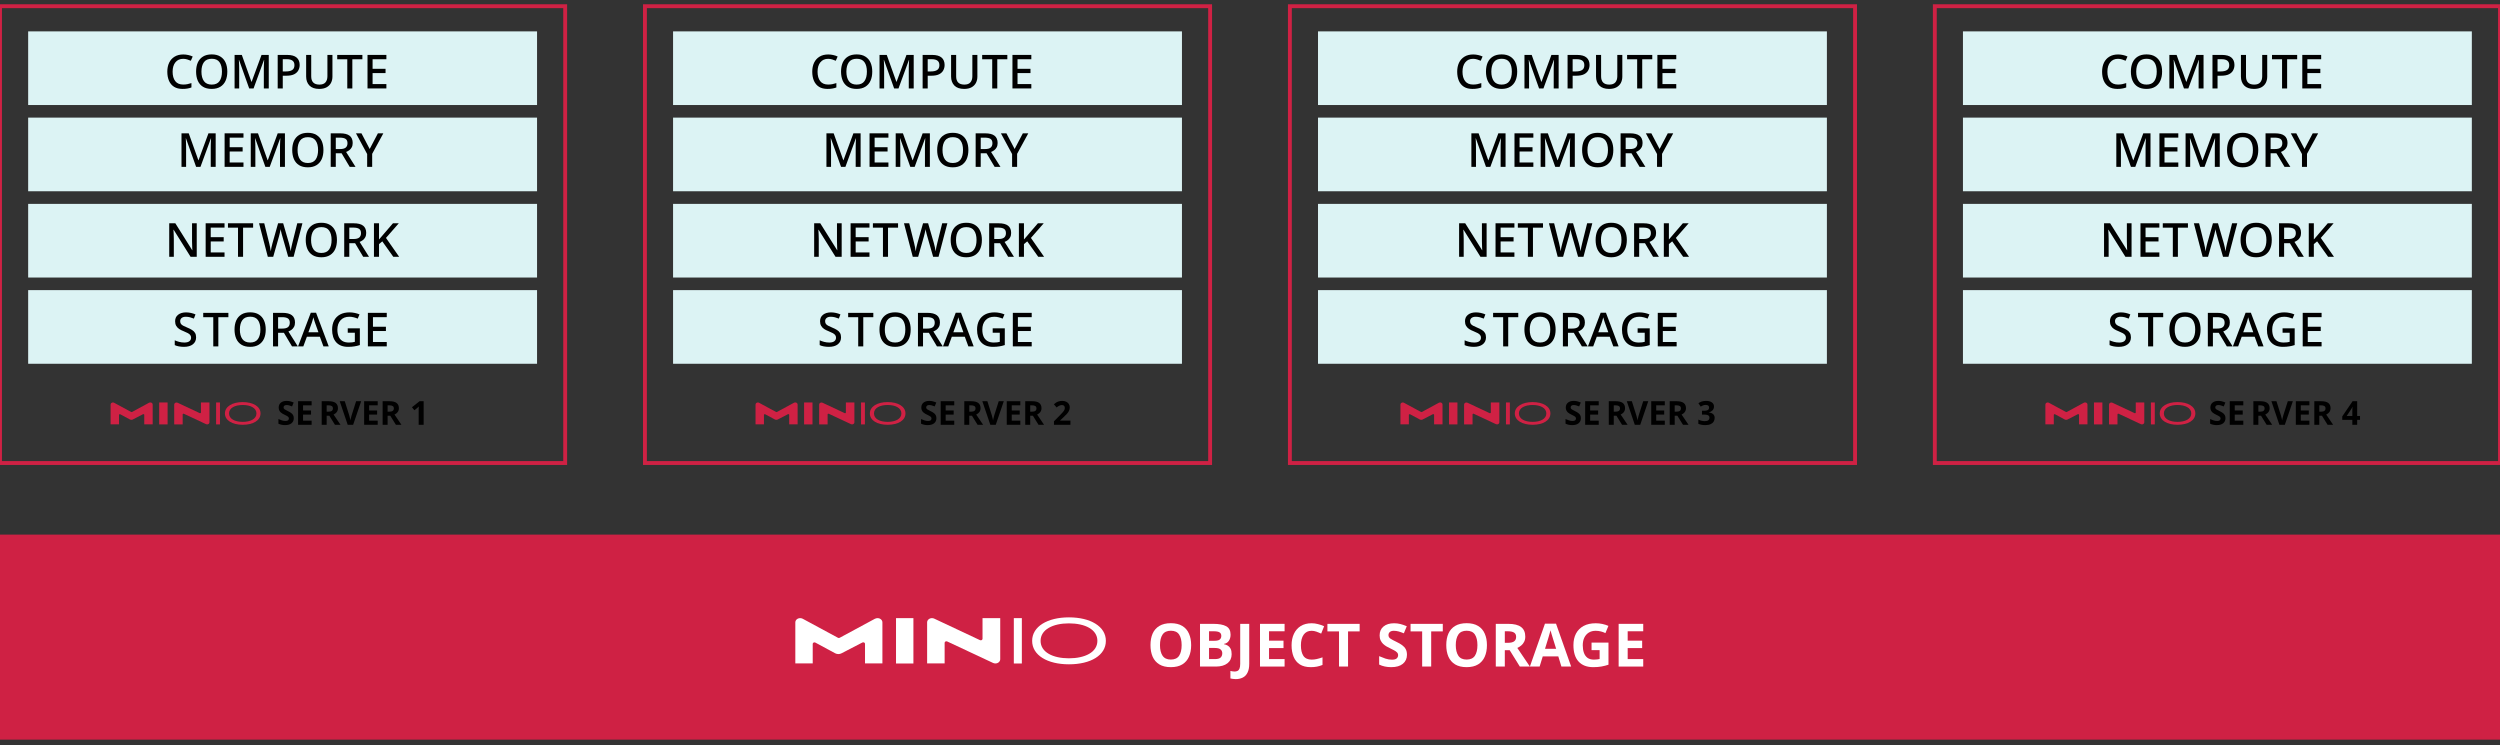
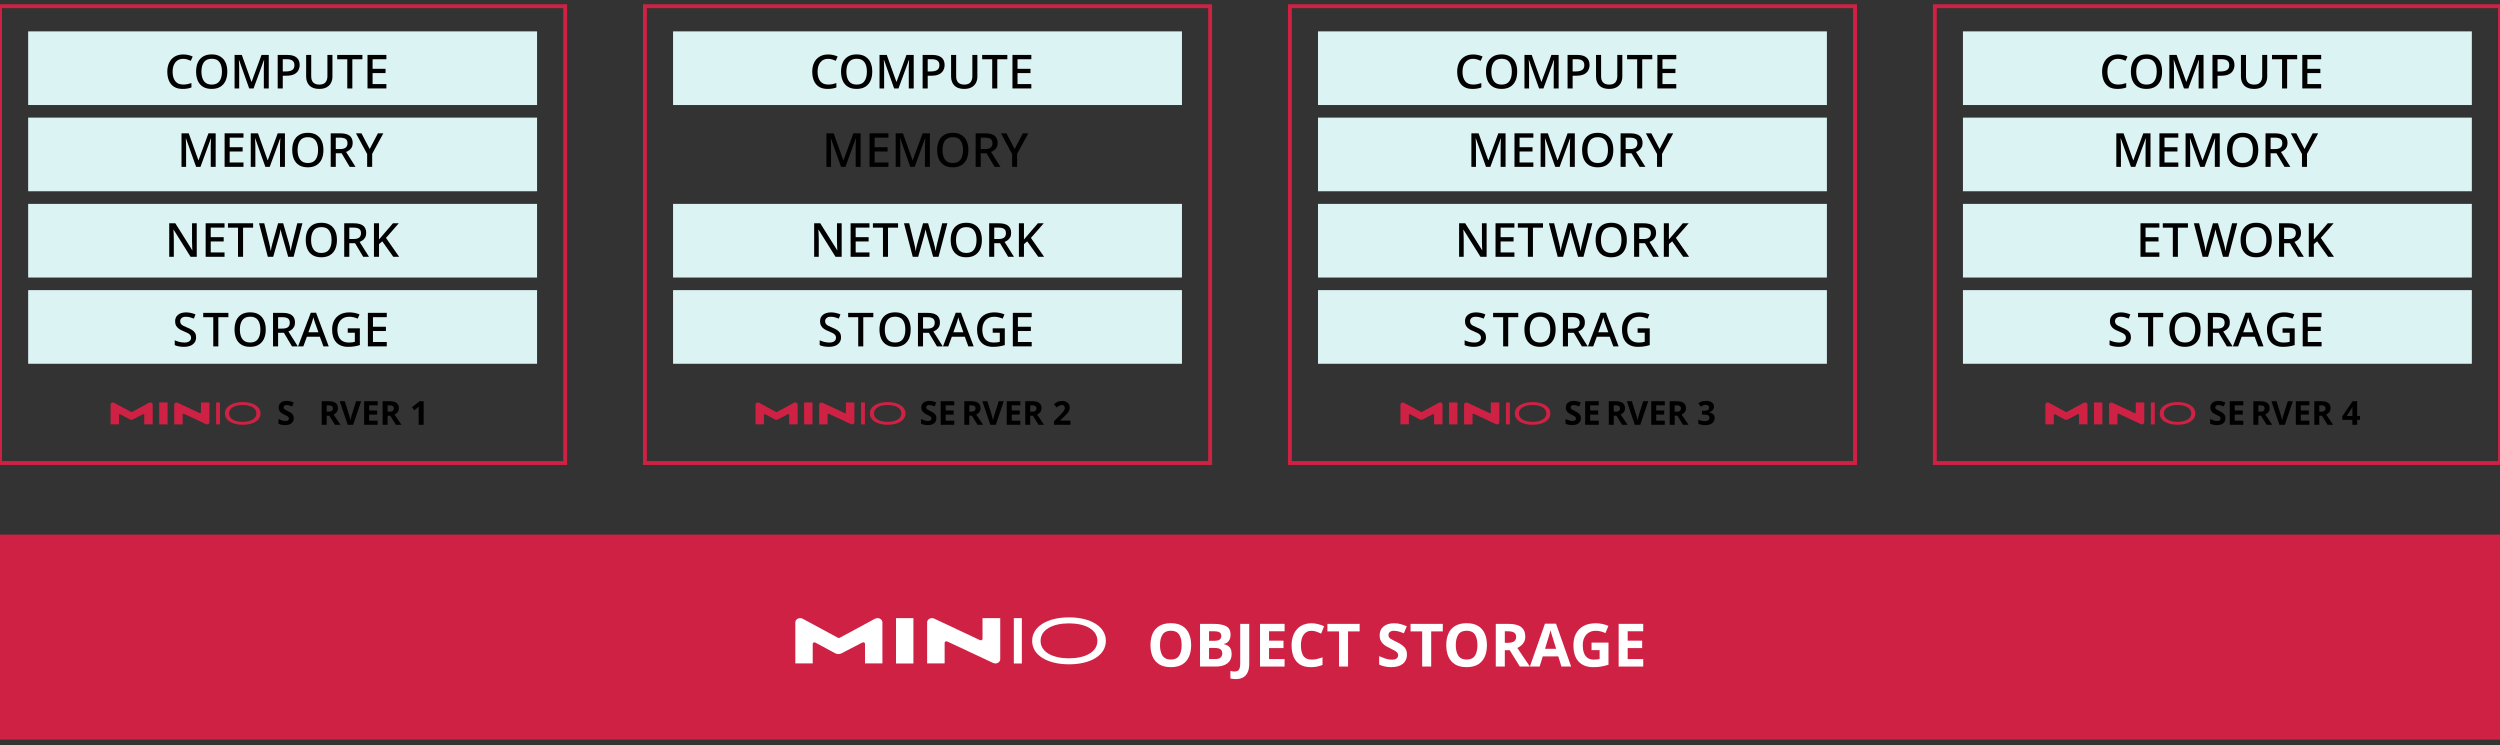
<svg xmlns="http://www.w3.org/2000/svg" xmlns:ns1="http://sodipodi.sourceforge.net/DTD/sodipodi-0.dtd" xmlns:ns2="http://www.inkscape.org/namespaces/inkscape" id="a" viewBox="0 0 645.33 192.33" version="1.1" ns1:docname="architecture-4-node-deploy-8.svg" ns2:version="1.2.2 (b0a8486541, 2022-12-01)" width="645.33" height="192.33">
  <rect x="0" y="0" width="645.33" height="192.33" fill="#333333" stroke="none" />
  <ns1:namedview id="namedview285" pagecolor="#505050" bordercolor="#eeeeee" borderopacity="1" ns2:showpageshadow="0" ns2:pageopacity="0" ns2:pagecheckerboard="0" ns2:deskcolor="#505050" showgrid="false" ns2:zoom="3.6049406" ns2:cx="288.90906" ns2:cy="195.70364" ns2:window-width="3840" ns2:window-height="2123" ns2:window-x="3840" ns2:window-y="0" ns2:window-maximized="1" ns2:current-layer="a" />
  <defs id="defs4">
    <style id="style2">.b{letter-spacing:0em;}.c{letter-spacing:-.02em;}.d{letter-spacing:-.03em;}.e{letter-spacing:-.03em;}.f,.g{fill:#fff;}.h{fill:#cf2144;}.i{fill:#dcf3f4;}.j{letter-spacing:-.04em;}.g{font-size:15.44px;}.g,.k{font-family:Inter-Bold, Inter;font-variation-settings:'wght' 700, 'slnt' 0;font-weight:700;}.l{fill:none;stroke:#cf2144;stroke-miterlimit:10;}.m{font-family:Inter-Medium, Inter;font-size:12.12px;font-variation-settings:'wght' 500, 'slnt' 0;font-weight:500;}.n{letter-spacing:-.03em;}.o{letter-spacing:-.03em;}.k{font-size:8.52px;}.p{letter-spacing:-.03em;}</style>
  </defs>
  <path id="rect6" class="l" style="fill:none;stroke:#cf2144;stroke-miterlimit:10" d="M 0,1.6 H 145.89 V 119.52 H 0 Z" />
  <path id="rect8" class="h" style="fill:#cf2144" d="m 0,138 h 645.33 v 52.93 H 0 Z" />
  <g id="g36">
    <g id="g22">
      <g id="g16">
        <path id="rect10" class="f" style="fill:#ffffff" d="m 231.29,159.56 h 4.49 v 11.71 h -4.49 z" />
        <path class="f" d="m 225.85,159.72 -9.11,4.92 c -0.13,0.07 -0.29,0.07 -0.42,0 l -9.11,-4.92 c -0.2,-0.11 -0.42,-0.16 -0.65,-0.16 h -0.01 c -0.69,0 -1.25,0.49 -1.25,1.1 v 10.59 c 0,0 4.49,0 4.49,0 v -5.04 c 0,-0.31 0.38,-0.5 0.68,-0.34 l 5.11,2.76 c 0.5,0.27 1.14,0.28 1.64,0.01 l 5.39,-2.79 c 0.3,-0.15 0.68,0.04 0.68,0.34 v 5.06 c 0,0 4.49,0 4.49,0 v -10.59 c 0,-0.61 -0.56,-1.1 -1.25,-1.1 h -0.01 c -0.23,0 -0.46,0.06 -0.65,0.16 z" id="path12" />
        <path class="f" d="m 258.17,159.56 h -4.55 c 0,0 0,5.33 0,5.33 0,0.3 -0.36,0.49 -0.66,0.35 l -11.8,-5.55 c -0.18,-0.09 -0.38,-0.13 -0.59,-0.13 v 0 c -0.69,0 -1.25,0.49 -1.25,1.1 v 10.59 c 0,0 4.52,0 4.52,0 v -5.32 c 0,-0.3 0.36,-0.49 0.66,-0.35 l 11.85,5.55 c 0.18,0.08 0.38,0.13 0.59,0.13 v 0 c 0.69,0 1.25,-0.49 1.25,-1.1 v -10.6 z" id="path14" />
      </g>
      <path class="f" d="m 261.7,171.27 v -11.71 h 2.07 v 11.71 z" id="path18" />
      <path class="f" d="m 275.93,171.48 c -5.56,0 -9.5,-2.33 -9.5,-6.06 0,-3.71 3.97,-6.06 9.5,-6.06 5.53,0 9.53,2.33 9.53,6.06 0,3.73 -3.9,6.06 -9.53,6.06 z m 0,-10.57 c -4.13,0 -7.32,1.59 -7.32,4.51 0,2.94 3.18,4.51 7.32,4.51 4.13,0 7.34,-1.57 7.34,-4.51 0,-2.94 -3.21,-4.51 -7.34,-4.51 z" id="path20" />
    </g>
    <g aria-label="OBJECT STORAGE" transform="translate(296.08,172.06)" id="text34" class="g" style="font-weight:700;font-size:15.44px;font-family:Inter-Bold, Inter;font-variation-settings:'slnt' 0, 'wght' 700;fill:#ffffff">
      <path d="m 11.395,-5.528 q 0,1.714 -0.571,2.995 Q 10.268,-1.266 9.11,-0.556 7.952,0.154 6.145,0.154 4.354,0.154 3.181,-0.556 2.023,-1.266 1.451,-2.548 q -0.556,-1.282 -0.556,-2.995 0,-1.714 0.556,-2.98 0.571,-1.266 1.729,-1.961 1.173,-0.71 2.98,-0.71 1.791,0 2.949,0.71 1.158,0.695 1.714,1.976 0.571,1.266 0.571,2.98 z m -8.044,0 q 0,1.729 0.664,2.733 0.664,0.988 2.131,0.988 1.498,0 2.146,-0.988 0.648,-1.004 0.648,-2.733 0,-1.745 -0.648,-2.733 -0.648,-0.988 -2.131,-0.988 -1.482,0 -2.146,0.988 -0.664,0.988 -0.664,2.733 z" id="path2024" />
      <path d="m 17.108,-11.024 q 2.208,0 3.335,0.618 1.127,0.618 1.127,2.177 0,0.942 -0.448,1.59 -0.432,0.648 -1.251,0.787 v 0.077 q 0.556,0.108 1.004,0.386 0.448,0.278 0.71,0.803 0.262,0.525 0.262,1.39 0,1.498 -1.081,2.347 Q 19.686,0 17.802,0 h -4.122 v -11.024 z m 0.262,4.37 q 1.019,0 1.405,-0.324 0.401,-0.324 0.401,-0.942 0,-0.633 -0.463,-0.911 -0.463,-0.278 -1.467,-0.278 h -1.235 v 2.455 z m -1.359,1.853 v 2.872 h 1.529 q 1.05,0 1.467,-0.401 0.417,-0.417 0.417,-1.096 0,-0.618 -0.432,-0.988 -0.417,-0.386 -1.529,-0.386 z" id="path2026" />
      <path d="m 22.898,3.242 q -0.448,0 -0.787,-0.062 -0.34,-0.046 -0.587,-0.108 V 1.127 q 0.247,0.062 0.525,0.108 0.262,0.046 0.571,0.046 0.401,0 0.726,-0.154 0.34,-0.154 0.525,-0.587 0.185,-0.432 0.185,-1.235 V -11.024 h 2.331 v 10.314 q 0,1.42 -0.448,2.285 -0.432,0.88 -1.22,1.266 -0.787,0.401 -1.822,0.401 z" id="path2028" />
      <path d="m 35.512,0 h -6.346 v -11.024 h 6.346 v 1.915 h -4.014 v 2.424 h 3.736 v 1.915 h -3.736 v 2.841 h 4.014 z" id="path2030" />
      <path d="m 42.491,-9.233 q -1.343,0 -2.054,1.004 -0.71,1.004 -0.71,2.748 0,1.76 0.648,2.733 0.664,0.957 2.115,0.957 0.679,0 1.343,-0.154 0.679,-0.154 1.467,-0.432 v 1.961 Q 44.575,-0.124 43.865,0.015 q -0.71,0.139 -1.59,0.139 -1.698,0 -2.81,-0.695 -1.096,-0.71 -1.621,-1.976 -0.525,-1.282 -0.525,-2.98 0,-1.668 0.602,-2.949 0.602,-1.282 1.745,-2.007 1.158,-0.726 2.826,-0.726 0.818,0 1.637,0.216 0.834,0.201 1.59,0.556 l -0.757,1.899 q -0.618,-0.293 -1.251,-0.51 -0.618,-0.216 -1.22,-0.216 z" id="path2032" />
      <path d="m 51.894,0 h -2.331 v -9.079 h -2.995 V -11.024 h 8.322 v 1.945 h -2.995 z" id="path2034" />
      <path d="m 67.102,-3.057 q 0,1.467 -1.065,2.347 Q 64.987,0.154 63.042,0.154 q -1.745,0 -3.119,-0.664 V -2.687 q 0.787,0.34 1.621,0.633 0.849,0.278 1.683,0.278 0.865,0 1.22,-0.324 0.371,-0.34 0.371,-0.849 0,-0.417 -0.293,-0.71 -0.278,-0.293 -0.757,-0.54 -0.479,-0.262 -1.096,-0.556 -0.386,-0.185 -0.834,-0.432 -0.448,-0.262 -0.865,-0.633 -0.401,-0.386 -0.664,-0.926 -0.262,-0.54 -0.262,-1.297 0,-1.482 1.004,-2.301 1.004,-0.834 2.733,-0.834 0.865,0 1.637,0.201 0.787,0.201 1.637,0.571 l -0.757,1.822 q -0.757,-0.309 -1.359,-0.479 -0.602,-0.17 -1.235,-0.17 -0.664,0 -1.019,0.309 -0.355,0.309 -0.355,0.803 0,0.587 0.525,0.926 0.525,0.34 1.559,0.834 0.849,0.401 1.436,0.834 0.602,0.432 0.926,1.019 0.324,0.587 0.324,1.451 z" id="path2036" />
      <path d="m 73.355,0 h -2.331 v -9.079 h -2.995 V -11.024 h 8.322 v 1.945 h -2.995 z" id="path2038" />
      <path d="m 87.746,-5.528 q 0,1.714 -0.571,2.995 -0.556,1.266 -1.714,1.976 -1.158,0.71 -2.964,0.71 -1.791,0 -2.964,-0.71 -1.158,-0.71 -1.729,-1.992 -0.556,-1.282 -0.556,-2.995 0,-1.714 0.556,-2.98 0.571,-1.266 1.729,-1.961 1.173,-0.71 2.98,-0.71 1.791,0 2.949,0.71 1.158,0.695 1.714,1.976 0.571,1.266 0.571,2.98 z m -8.044,0 q 0,1.729 0.664,2.733 0.664,0.988 2.131,0.988 1.498,0 2.146,-0.988 0.648,-1.004 0.648,-2.733 0,-1.745 -0.648,-2.733 -0.648,-0.988 -2.131,-0.988 -1.482,0 -2.146,0.988 -0.664,0.988 -0.664,2.733 z" id="path2040" />
      <path d="m 93.242,-11.024 q 2.254,0 3.32,0.818 1.081,0.818 1.081,2.486 0,0.757 -0.293,1.328 -0.278,0.556 -0.757,0.957 -0.463,0.386 -1.004,0.633 L 98.831,0 h -2.594 l -2.625,-4.231 h -1.251 V 0 h -2.331 v -11.024 z m -0.17,1.915 h -0.71 v 2.98 h 0.757 q 1.158,0 1.652,-0.386 0.51,-0.386 0.51,-1.143 0,-0.787 -0.54,-1.112 -0.525,-0.34 -1.668,-0.34 z" id="path2042" />
      <path d="m 106.968,0 -0.803,-2.625 h -4.014 L 101.348,0 h -2.517 l 3.891,-11.07 h 2.856 L 109.485,0 Z m -2.162,-7.149 q -0.077,-0.262 -0.201,-0.664 -0.124,-0.401 -0.247,-0.818 -0.124,-0.417 -0.201,-0.726 -0.077,0.309 -0.216,0.772 -0.124,0.448 -0.247,0.865 -0.108,0.401 -0.17,0.571 l -0.787,2.563 h 2.872 z" id="path2044" />
      <path d="m 114.75,-6.191 h 4.37 v 5.713 q -0.865,0.293 -1.806,0.463 -0.926,0.17 -2.115,0.17 -2.47,0 -3.798,-1.451 -1.328,-1.451 -1.328,-4.231 0,-1.729 0.664,-2.995 0.679,-1.266 1.961,-1.961 1.282,-0.695 3.134,-0.695 0.88,0 1.729,0.185 0.849,0.185 1.544,0.494 l -0.772,1.868 q -0.51,-0.262 -1.158,-0.432 -0.648,-0.17 -1.359,-0.17 -1.019,0 -1.776,0.463 -0.741,0.463 -1.158,1.312 -0.401,0.834 -0.401,1.976 0,1.081 0.293,1.915 0.293,0.834 0.926,1.312 0.633,0.463 1.652,0.463 0.494,0 0.834,-0.046 0.355,-0.046 0.648,-0.108 v -2.301 h -2.084 z" id="path2046" />
      <path d="m 128.09,0 h -6.346 v -11.024 h 6.346 v 1.915 h -4.014 v 2.424 h 3.736 v 1.915 h -3.736 v 2.841 h 4.014 z" id="path2048" />
    </g>
  </g>
  <path id="rect38" class="i" style="fill:#dcf3f4" d="M 7.27,8.1 H 138.63 V 27.11 H 7.27 Z" />
  <path id="rect40" class="i" style="fill:#dcf3f4" d="m 7.27,30.36 h 131.36 v 19.01 H 7.27 Z" />
  <path id="rect42" class="i" style="fill:#dcf3f4" d="m 7.27,52.63 h 131.36 v 19.01 H 7.27 Z" />
  <path id="rect44" class="i" style="fill:#dcf3f4" d="M 7.27,74.89 H 138.63 V 93.9 H 7.27 Z" />
  <g aria-label="COMPUTE" id="text48" class="m" style="font-weight:500;font-size:12.12px;font-family:Inter-Medium, Inter;font-variation-settings:'slnt' 0, 'wght' 500">
    <path d="m 47.308,15.182 q -1.297,0 -2.024,0.897 -0.727,0.885 -0.727,2.436 0,1.539 0.679,2.424 0.679,0.885 2.06,0.885 0.558,0 1.067,-0.097 0.521,-0.109 1.054,-0.279 v 1.127 q -0.509,0.194 -1.042,0.279 -0.521,0.097 -1.236,0.097 -1.333,0 -2.206,-0.545 -0.873,-0.558 -1.309,-1.551 -0.436,-1.006 -0.436,-2.351 0,-1.309 0.473,-2.315 0.485,-1.006 1.406,-1.563 0.921,-0.57 2.254,-0.57 0.654,0 1.273,0.145 0.63,0.133 1.151,0.388 l -0.485,1.091 q -0.424,-0.194 -0.921,-0.339 -0.485,-0.158 -1.03,-0.158 z" id="path2004" />
    <path d="m 58.677,18.491 q 0,1.345 -0.448,2.351 -0.448,0.994 -1.345,1.551 -0.897,0.558 -2.23,0.558 -1.37,0 -2.266,-0.558 -0.897,-0.558 -1.333,-1.563 -0.436,-1.006 -0.436,-2.351 0,-1.333 0.436,-2.327 0.448,-0.994 1.345,-1.551 0.897,-0.558 2.266,-0.558 1.333,0 2.218,0.558 0.897,0.545 1.345,1.551 0.448,0.994 0.448,2.339 z m -6.678,0 q 0,1.551 0.642,2.448 0.642,0.897 2.012,0.897 1.382,0 2.012,-0.897 0.63,-0.897 0.63,-2.448 0,-1.551 -0.63,-2.436 -0.618,-0.885 -2,-0.885 -1.382,0 -2.024,0.885 -0.642,0.885 -0.642,2.436 z" id="path2006" />
    <path d="m 64.324,22.83 -2.618,-7.357 h -0.048 q 0.012,0.255 0.036,0.667 0.024,0.4 0.036,0.873 0.012,0.473 0.012,0.933 V 22.83 h -1.188 v -8.654 h 1.866 l 2.485,6.945 h 0.048 l 2.557,-6.945 h 1.866 V 22.83 h -1.273 v -4.957 q 0,-0.412 0.012,-0.861 0.024,-0.461 0.036,-0.861 0.024,-0.4 0.036,-0.667 h -0.048 L 65.452,22.83 Z" id="path2008" />
    <path d="m 74.105,14.176 q 1.697,0 2.472,0.691 0.776,0.679 0.776,1.903 0,0.727 -0.327,1.357 -0.315,0.63 -1.067,1.03 -0.751,0.388 -2.036,0.388 h -0.933 V 22.83 h -1.309 v -8.654 z m -0.097,1.103 h -1.018 v 3.163 h 0.788 q 1.103,0 1.66,-0.376 0.57,-0.376 0.57,-1.248 0,-0.776 -0.485,-1.151 -0.485,-0.388 -1.515,-0.388 z" id="path2010" />
    <path d="m 85.813,19.776 q 0,0.897 -0.376,1.624 -0.376,0.715 -1.139,1.139 -0.751,0.412 -1.915,0.412 -1.648,0 -2.509,-0.873 -0.848,-0.885 -0.848,-2.327 v -5.575 h 1.309 v 5.515 q 0,2.145 2.109,2.145 1.091,0 1.576,-0.582 0.497,-0.582 0.497,-1.576 v -5.502 h 1.297 z" id="path2012" />
    <path d="m 90.952,22.83 h -1.309 v -7.527 h -2.594 v -1.127 h 6.496 v 1.127 h -2.594 z" id="path2014" />
    <path d="m 99.739,22.83 h -4.872 v -8.654 h 4.872 v 1.115 h -3.563 v 2.472 h 3.345 v 1.103 h -3.345 v 2.836 h 3.563 z" id="path2016" />
  </g>
  <g aria-label="STORAGE" id="text60" class="m" style="font-weight:500;font-size:12.12px;font-family:Inter-Medium, Inter;font-variation-settings:'slnt' 0, 'wght' 500">
    <path d="m 50.621,87.071 q 0,1.151 -0.836,1.806 -0.836,0.654 -2.291,0.654 -0.703,0 -1.333,-0.121 -0.618,-0.109 -1.054,-0.327 v -1.236 q 0.485,0.218 1.139,0.4 0.654,0.17 1.333,0.17 0.873,0 1.309,-0.339 0.436,-0.339 0.436,-0.909 0,-0.4 -0.206,-0.667 -0.194,-0.279 -0.618,-0.509 -0.424,-0.23 -1.115,-0.509 -0.642,-0.242 -1.139,-0.57 -0.485,-0.327 -0.764,-0.812 -0.279,-0.485 -0.279,-1.188 0,-1.067 0.776,-1.673 0.776,-0.606 2.036,-0.606 0.703,0 1.297,0.145 0.606,0.133 1.151,0.376 l -0.412,1.079 q -0.497,-0.206 -1.018,-0.339 -0.509,-0.133 -1.054,-0.133 -0.715,0 -1.091,0.315 -0.376,0.315 -0.376,0.824 0,0.4 0.182,0.679 0.182,0.267 0.582,0.485 0.4,0.218 1.054,0.485 0.727,0.291 1.236,0.618 0.521,0.315 0.788,0.776 0.267,0.448 0.267,1.127 z" id="path1989" />
    <path d="m 56.36,89.41 h -1.309 v -7.527 h -2.594 v -1.127 h 6.496 v 1.127 h -2.594 z" style="letter-spacing:-0.03em" id="path1991" />
    <path d="m 68.597,85.071 q 0,1.345 -0.448,2.351 -0.448,0.994 -1.345,1.551 -0.897,0.558 -2.23,0.558 -1.37,0 -2.266,-0.558 -0.897,-0.558 -1.333,-1.563 -0.436,-1.006 -0.436,-2.351 0,-1.333 0.436,-2.327 0.448,-0.994 1.345,-1.551 0.897,-0.558 2.266,-0.558 1.333,0 2.218,0.558 0.897,0.545 1.345,1.551 0.448,0.994 0.448,2.339 z m -6.678,0 q 0,1.551 0.642,2.448 0.642,0.897 2.012,0.897 1.382,0 2.012,-0.897 0.63,-0.897 0.63,-2.448 0,-1.551 -0.63,-2.436 -0.618,-0.885 -2,-0.885 -1.382,0 -2.024,0.885 -0.642,0.885 -0.642,2.436 z" id="path1993" />
    <path d="m 72.9,80.756 q 1.66,0 2.448,0.618 0.8,0.618 0.8,1.879 0,0.667 -0.255,1.127 -0.242,0.448 -0.63,0.739 -0.388,0.279 -0.812,0.448 l 2.424,3.842 h -1.503 l -2.085,-3.503 h -1.503 v 3.503 H 70.476 v -8.654 z m -0.085,1.115 h -1.03 v 2.945 h 1.091 q 1.006,0 1.467,-0.376 0.461,-0.388 0.461,-1.139 0,-0.776 -0.485,-1.103 -0.485,-0.327 -1.503,-0.327 z" id="path1995" />
    <path d="m 83.485,89.41 -0.921,-2.497 h -3.345 l -0.921,2.497 h -1.357 l 3.285,-8.69 h 1.357 l 3.272,8.69 z m -2.157,-6.072 q -0.036,-0.133 -0.133,-0.4 -0.085,-0.267 -0.17,-0.558 -0.085,-0.291 -0.133,-0.473 -0.097,0.376 -0.218,0.8 -0.121,0.424 -0.194,0.63 l -0.873,2.436 h 2.594 z" style="letter-spacing:-0.03em" id="path1997" />
    <path d="m 89.763,84.756 h 3.127 v 4.315 q -0.691,0.23 -1.418,0.339 -0.715,0.121 -1.636,0.121 -1.988,0 -3.054,-1.176 -1.054,-1.188 -1.054,-3.272 0,-1.357 0.521,-2.351 0.533,-1.006 1.539,-1.551 1.006,-0.545 2.436,-0.545 0.715,0 1.37,0.145 0.654,0.133 1.212,0.376 l -0.473,1.091 q -0.448,-0.194 -1.006,-0.339 -0.545,-0.145 -1.151,-0.145 -1.442,0 -2.266,0.897 -0.824,0.897 -0.824,2.436 0,0.982 0.303,1.733 0.303,0.739 0.957,1.164 0.654,0.424 1.709,0.424 0.521,0 0.873,-0.048 0.364,-0.061 0.667,-0.133 v -2.351 h -1.83 z" id="path1999" />
    <path d="m 99.835,89.41 h -4.872 v -8.654 h 4.872 v 1.115 h -3.563 v 2.472 h 3.345 v 1.103 h -3.345 v 2.836 h 3.563 z" id="path2001" />
  </g>
  <g aria-label="MEMORY" id="text64" class="m" style="font-weight:500;font-size:12.12px;font-family:Inter-Medium, Inter;font-variation-settings:'slnt' 0, 'wght' 500">
    <path d="m 50.621,43.07 -2.618,-7.357 h -0.048 q 0.012,0.255 0.036,0.667 0.024,0.4 0.036,0.873 0.012,0.473 0.012,0.933 V 43.07 h -1.188 v -8.654 h 1.866 l 2.485,6.945 h 0.048 l 2.557,-6.945 h 1.866 V 43.07 h -1.273 v -4.957 q 0,-0.412 0.012,-0.861 0.024,-0.461 0.036,-0.861 0.024,-0.4 0.036,-0.667 h -0.048 L 51.748,43.07 Z" id="path1976" />
    <path d="m 62.85,43.07 h -4.872 v -8.654 h 4.872 v 1.115 h -3.563 v 2.472 h 3.345 v 1.103 h -3.345 v 2.836 h 3.563 z" id="path1978" />
    <path d="m 68.498,43.07 -2.618,-7.357 h -0.048 q 0.012,0.255 0.036,0.667 0.024,0.4 0.036,0.873 0.012,0.473 0.012,0.933 V 43.07 h -1.188 v -8.654 h 1.866 l 2.485,6.945 h 0.048 l 2.557,-6.945 h 1.866 V 43.07 h -1.273 v -4.957 q 0,-0.412 0.012,-0.861 0.024,-0.461 0.036,-0.861 0.024,-0.4 0.036,-0.667 h -0.048 L 69.625,43.07 Z" id="path1980" />
    <path d="m 83.49,38.731 q 0,1.345 -0.448,2.351 -0.448,0.994 -1.345,1.551 -0.897,0.558 -2.23,0.558 -1.37,0 -2.266,-0.558 -0.897,-0.558 -1.333,-1.563 -0.436,-1.006 -0.436,-2.351 0,-1.333 0.436,-2.327 0.448,-0.994 1.345,-1.551 0.897,-0.558 2.266,-0.558 1.333,0 2.218,0.558 0.897,0.545 1.345,1.551 0.448,0.994 0.448,2.339 z m -6.678,0 q 0,1.551 0.642,2.448 0.642,0.897 2.012,0.897 1.382,0 2.012,-0.897 0.63,-0.897 0.63,-2.448 0,-1.551 -0.63,-2.436 -0.618,-0.885 -2,-0.885 -1.382,0 -2.024,0.885 -0.642,0.885 -0.642,2.436 z" id="path1982" />
    <path d="m 87.793,34.416 q 1.66,0 2.448,0.618 0.8,0.618 0.8,1.879 0,0.667 -0.255,1.127 -0.242,0.448 -0.63,0.739 -0.388,0.279 -0.812,0.448 l 2.424,3.842 h -1.503 l -2.085,-3.503 h -1.503 V 43.07 h -1.309 v -8.654 z m -0.085,1.115 h -1.03 v 2.945 h 1.091 q 1.006,0 1.467,-0.376 0.461,-0.388 0.461,-1.139 0,-0.776 -0.485,-1.103 -0.485,-0.327 -1.503,-0.327 z" id="path1984" />
    <path d="m 95.428,38.464 2.121,-4.048 h 1.406 l -2.885,5.296 V 43.07 h -1.297 v -3.309 l -2.885,-5.345 h 1.418 z" id="path1986" />
  </g>
  <g aria-label="NETWORK" id="text72" class="m" style="font-weight:500;font-size:12.12px;font-family:Inter-Medium, Inter;font-variation-settings:'slnt' 0, 'wght' 500">
    <path d="m 50.784,66.29 h -1.588 l -4.375,-6.993 h -0.048 q 0.024,0.485 0.061,1.115 0.036,0.618 0.036,1.273 v 4.606 h -1.188 v -8.654 h 1.576 l 4.363,6.957 h 0.036 q -0.012,-0.255 -0.036,-0.642 -0.012,-0.388 -0.024,-0.824 -0.012,-0.448 -0.024,-0.836 v -4.654 h 1.212 z" id="path1961" />
    <path d="m 57.959,66.29 h -4.872 v -8.654 h 4.872 v 1.115 h -3.563 v 2.472 h 3.345 v 1.103 h -3.345 v 2.836 h 3.563 z" id="path1963" />
    <path d="m 62.746,66.29 h -1.309 v -7.527 h -2.594 v -1.127 h 6.496 v 1.127 h -2.594 z" id="path1965" />
    <path d="m 78.066,57.636 -2.279,8.654 h -1.394 l -1.527,-5.345 q -0.085,-0.291 -0.182,-0.654 -0.085,-0.364 -0.158,-0.679 -0.073,-0.327 -0.097,-0.461 -0.012,0.133 -0.073,0.448 -0.061,0.315 -0.158,0.691 -0.085,0.376 -0.17,0.691 l -1.503,5.309 h -1.394 l -2.266,-8.654 h 1.345 l 1.273,5.115 q 0.133,0.521 0.242,1.103 0.109,0.57 0.17,1.018 0.061,-0.461 0.182,-1.054 0.121,-0.594 0.267,-1.067 l 1.442,-5.115 h 1.309 l 1.491,5.139 q 0.145,0.485 0.267,1.091 0.121,0.594 0.182,1.006 0.061,-0.436 0.17,-1.018 0.121,-0.582 0.255,-1.103 l 1.273,-5.115 z" style="letter-spacing:-0.04em" id="path1967" />
    <path d="m 86.977,61.951 q 0,1.345 -0.448,2.351 -0.448,0.994 -1.345,1.551 -0.897,0.558 -2.23,0.558 -1.37,0 -2.266,-0.558 -0.897,-0.558 -1.333,-1.563 -0.436,-1.006 -0.436,-2.351 0,-1.333 0.436,-2.327 0.448,-0.994 1.345,-1.551 0.897,-0.558 2.266,-0.558 1.333,0 2.218,0.558 0.897,0.545 1.345,1.551 0.448,0.994 0.448,2.339 z m -6.678,0 q 0,1.551 0.642,2.448 0.642,0.897 2.012,0.897 1.382,0 2.012,-0.897 0.63,-0.897 0.63,-2.448 0,-1.551 -0.63,-2.436 -0.618,-0.885 -2,-0.885 -1.382,0 -2.024,0.885 -0.642,0.885 -0.642,2.436 z" id="path1969" />
    <path d="m 91.28,57.636 q 1.66,0 2.448,0.618 0.8,0.618 0.8,1.879 0,0.667 -0.255,1.127 -0.242,0.448 -0.63,0.739 -0.388,0.279 -0.812,0.448 l 2.424,3.842 h -1.503 l -2.085,-3.503 h -1.503 v 3.503 h -1.309 v -8.654 z m -0.085,1.115 h -1.03 v 2.945 h 1.091 q 1.006,0 1.467,-0.376 0.461,-0.388 0.461,-1.139 0,-0.776 -0.485,-1.103 -0.485,-0.327 -1.503,-0.327 z" id="path1971" />
    <path d="m 103.036,66.29 h -1.515 l -2.836,-3.987 -0.848,0.703 v 3.285 h -1.309 v -8.654 h 1.309 v 4.181 q 0.315,-0.364 0.63,-0.727 0.315,-0.376 0.63,-0.739 l 2.339,-2.715 h 1.503 l -3.309,3.781 z" id="path1973" />
  </g>
  <g id="g96">
    <g aria-label="SERVER 1" transform="translate(71.48,109.65)" id="text80" class="k" style="font-weight:700;font-size:8.52px;font-family:Inter-Bold, Inter;font-variation-settings:'slnt' 0, 'wght' 700">
      <path d="m 4.354,-1.687 q 0,0.809 -0.588,1.295 Q 3.186,0.085 2.113,0.085 q -0.963,0 -1.721,-0.366 V -1.482 q 0.435,0.187 0.895,0.349 0.469,0.153 0.929,0.153 0.477,0 0.673,-0.179 0.204,-0.187 0.204,-0.469 0,-0.23 -0.162,-0.392 -0.153,-0.162 -0.417,-0.298 -0.264,-0.145 -0.605,-0.307 -0.213,-0.102 -0.46,-0.239 -0.247,-0.145 -0.477,-0.349 -0.222,-0.213 -0.366,-0.511 -0.145,-0.298 -0.145,-0.716 0,-0.818 0.554,-1.269 0.554,-0.46 1.508,-0.46 0.477,0 0.903,0.111 0.435,0.111 0.903,0.315 l -0.417,1.005 q -0.417,-0.17 -0.75,-0.264 -0.332,-0.094 -0.682,-0.094 -0.366,0 -0.562,0.17 -0.196,0.17 -0.196,0.443 0,0.324 0.29,0.511 0.29,0.187 0.861,0.46 0.469,0.222 0.792,0.46 0.332,0.239 0.511,0.562 0.179,0.324 0.179,0.801 z" id="path1945" />
-       <path d="M 8.963,0 H 5.461 v -6.083 h 3.502 v 1.056 H 6.748 v 1.338 h 2.062 v 1.056 H 6.748 v 1.568 h 2.215 z" id="path1947" />
      <path d="m 13.329,-6.083 q 1.244,0 1.832,0.452 0.596,0.452 0.596,1.372 0,0.417 -0.162,0.733 -0.153,0.307 -0.417,0.528 -0.256,0.213 -0.554,0.349 L 16.413,0 h -1.431 l -1.448,-2.334 H 12.843 V 0 H 11.557 v -6.083 z m -0.094,1.056 h -0.392 v 1.644 h 0.417 q 0.639,0 0.912,-0.213 0.281,-0.213 0.281,-0.63 0,-0.435 -0.298,-0.613 -0.29,-0.187 -0.92,-0.187 z" style="letter-spacing:-0.02em" id="path1949" />
      <path d="M 21.748,-6.083 19.678,0 h -1.406 l -2.062,-6.083 h 1.304 l 1.142,3.621 q 0.034,0.094 0.094,0.349 0.068,0.247 0.136,0.528 0.068,0.273 0.094,0.46 0.026,-0.187 0.085,-0.46 0.068,-0.281 0.136,-0.528 0.068,-0.256 0.094,-0.349 l 1.15,-3.621 z" id="path1951" />
      <path d="m 26.017,0 h -3.502 v -6.083 h 3.502 v 1.056 h -2.215 v 1.338 h 2.062 v 1.056 h -2.062 v 1.568 h 2.215 z" id="path1953" />
      <path d="m 29.058,-6.083 q 1.244,0 1.832,0.452 0.596,0.452 0.596,1.372 0,0.417 -0.162,0.733 -0.153,0.307 -0.417,0.528 -0.256,0.213 -0.554,0.349 L 32.142,0 h -1.431 l -1.448,-2.334 h -0.69 V 0 h -1.287 v -6.083 z m -0.094,1.056 h -0.392 v 1.644 h 0.417 q 0.639,0 0.912,-0.213 0.281,-0.213 0.281,-0.63 0,-0.435 -0.298,-0.613 -0.29,-0.187 -0.92,-0.187 z" id="path1955" />
      <path d="m 37.876,0 h -1.287 v -3.519 q 0,-0.222 0.009,-0.579 0.017,-0.358 0.026,-0.63 -0.043,0.051 -0.187,0.187 -0.136,0.128 -0.256,0.23 l -0.699,0.562 -0.622,-0.775 1.96,-1.559 h 1.056 z" id="path1957" />
    </g>
    <g id="g94">
      <g id="g88">
        <path id="rect82" class="h" style="fill:#cf2144" d="m 41.09,103.89 h 2.17 v 5.66 h -2.17 z" />
        <path class="h" d="m 38.46,103.97 -4.4,2.38 c -0.06,0.03 -0.14,0.03 -0.2,0 l -4.4,-2.38 c -0.09,-0.05 -0.2,-0.08 -0.31,-0.08 v 0 c -0.33,0 -0.6,0.24 -0.6,0.53 v 5.12 c 0,0 2.17,0 2.17,0 v -2.44 c 0,-0.15 0.19,-0.24 0.33,-0.16 l 2.47,1.33 c 0.24,0.13 0.55,0.13 0.79,0 l 2.6,-1.35 c 0.14,-0.07 0.33,0.02 0.33,0.17 v 2.44 c 0,0 2.17,0 2.17,0 v -5.12 c 0,-0.29 -0.27,-0.53 -0.6,-0.53 v 0 c -0.11,0 -0.22,0.03 -0.31,0.08 z" id="path84" />
        <path class="h" d="m 54.07,103.89 h -2.2 c 0,0 0,2.58 0,2.58 0,0.14 -0.17,0.24 -0.32,0.17 l -5.7,-2.68 c -0.09,-0.04 -0.18,-0.06 -0.28,-0.06 v 0 c -0.33,0 -0.6,0.24 -0.6,0.53 v 5.12 c 0,0 2.18,0 2.18,0 v -2.57 c 0,-0.14 0.17,-0.24 0.32,-0.17 l 5.72,2.68 c 0.09,0.04 0.18,0.06 0.28,0.06 v 0 c 0.33,0 0.6,-0.24 0.6,-0.53 v -5.12 z" id="path86" />
      </g>
      <path class="h" d="m 55.78,109.55 v -5.66 h 1 v 5.66 z" id="path90" />
      <path class="h" d="m 62.65,109.65 c -2.69,0 -4.59,-1.13 -4.59,-2.93 0,-1.79 1.92,-2.93 4.59,-2.93 2.67,0 4.6,1.13 4.6,2.93 0,1.8 -1.88,2.93 -4.6,2.93 z m 0,-5.11 c -2,0 -3.53,0.77 -3.53,2.18 0,1.42 1.54,2.18 3.53,2.18 1.99,0 3.55,-0.76 3.55,-2.18 0,-1.41 -1.55,-2.18 -3.55,-2.18 z" id="path92" />
    </g>
  </g>
  <path id="rect98" class="l" style="fill:none;stroke:#cf2144;stroke-miterlimit:10" d="M 166.48,1.6 H 312.37 V 119.52 H 166.48 Z" />
  <path id="rect100" class="i" style="fill:#dcf3f4" d="m 173.74,8.1 h 131.36 V 27.11 h -131.36 z" />
-   <path id="rect102" class="i" style="fill:#dcf3f4" d="m 173.74,30.36 h 131.36 v 19.01 h -131.36 z" />
  <path id="rect104" class="i" style="fill:#dcf3f4" d="m 173.74,52.63 h 131.36 v 19.01 h -131.36 z" />
  <path id="rect106" class="i" style="fill:#dcf3f4" d="m 173.74,74.89 h 131.36 V 93.9 h -131.36 z" />
  <g aria-label="COMPUTE" id="text110" class="m" style="font-weight:500;font-size:12.12px;font-family:Inter-Medium, Inter;font-variation-settings:'slnt' 0, 'wght' 500">
    <path d="m 213.788,15.182 q -1.297,0 -2.024,0.897 -0.727,0.885 -0.727,2.436 0,1.539 0.679,2.424 0.679,0.885 2.06,0.885 0.558,0 1.067,-0.097 0.521,-0.109 1.054,-0.279 v 1.127 q -0.509,0.194 -1.042,0.279 -0.521,0.097 -1.236,0.097 -1.333,0 -2.206,-0.545 -0.873,-0.558 -1.309,-1.551 -0.436,-1.006 -0.436,-2.351 0,-1.309 0.473,-2.315 0.485,-1.006 1.406,-1.563 0.921,-0.57 2.254,-0.57 0.654,0 1.273,0.145 0.63,0.133 1.151,0.388 l -0.485,1.091 q -0.424,-0.194 -0.921,-0.339 -0.485,-0.158 -1.03,-0.158 z" id="path1925" />
    <path d="m 225.157,18.491 q 0,1.345 -0.448,2.351 -0.448,0.994 -1.345,1.551 -0.897,0.558 -2.23,0.558 -1.37,0 -2.266,-0.558 -0.897,-0.558 -1.333,-1.563 -0.436,-1.006 -0.436,-2.351 0,-1.333 0.436,-2.327 0.448,-0.994 1.345,-1.551 0.897,-0.558 2.266,-0.558 1.333,0 2.218,0.558 0.897,0.545 1.345,1.551 0.448,0.994 0.448,2.339 z m -6.678,0 q 0,1.551 0.642,2.448 0.642,0.897 2.012,0.897 1.382,0 2.012,-0.897 0.63,-0.897 0.63,-2.448 0,-1.551 -0.63,-2.436 -0.618,-0.885 -2,-0.885 -1.382,0 -2.024,0.885 -0.642,0.885 -0.642,2.436 z" id="path1927" />
    <path d="m 230.804,22.83 -2.618,-7.357 h -0.049 q 0.012,0.255 0.036,0.667 0.024,0.4 0.036,0.873 0.012,0.473 0.012,0.933 V 22.83 h -1.188 v -8.654 h 1.866 l 2.485,6.945 h 0.049 l 2.557,-6.945 h 1.866 V 22.83 h -1.273 v -4.957 q 0,-0.412 0.012,-0.861 0.024,-0.461 0.036,-0.861 0.024,-0.4 0.036,-0.667 h -0.049 L 231.932,22.83 Z" id="path1929" />
    <path d="m 240.585,14.176 q 1.697,0 2.472,0.691 0.776,0.679 0.776,1.903 0,0.727 -0.327,1.357 -0.315,0.63 -1.067,1.03 -0.751,0.388 -2.036,0.388 h -0.933 V 22.83 h -1.309 v -8.654 z m -0.097,1.103 h -1.018 v 3.163 h 0.788 q 1.103,0 1.66,-0.376 0.57,-0.376 0.57,-1.248 0,-0.776 -0.485,-1.151 -0.485,-0.388 -1.515,-0.388 z" id="path1931" />
    <path d="m 252.293,19.776 q 0,0.897 -0.376,1.624 -0.376,0.715 -1.139,1.139 -0.751,0.412 -1.915,0.412 -1.648,0 -2.509,-0.873 -0.848,-0.885 -0.848,-2.327 v -5.575 h 1.309 v 5.515 q 0,2.145 2.109,2.145 1.091,0 1.576,-0.582 0.497,-0.582 0.497,-1.576 v -5.502 h 1.297 z" id="path1933" />
    <path d="m 257.432,22.83 h -1.309 v -7.527 h -2.594 v -1.127 h 6.496 v 1.127 h -2.594 z" id="path1935" />
    <path d="m 266.219,22.83 h -4.872 v -8.654 h 4.872 v 1.115 h -3.563 v 2.472 h 3.345 v 1.103 h -3.345 v 2.836 h 3.563 z" id="path1937" />
  </g>
  <g aria-label="STORAGE" id="text122" class="m" style="font-weight:500;font-size:12.12px;font-family:Inter-Medium, Inter;font-variation-settings:'slnt' 0, 'wght' 500">
    <path d="m 217.101,87.071 q 0,1.151 -0.836,1.806 -0.836,0.654 -2.291,0.654 -0.703,0 -1.333,-0.121 -0.618,-0.109 -1.054,-0.327 v -1.236 q 0.485,0.218 1.139,0.4 0.654,0.17 1.333,0.17 0.873,0 1.309,-0.339 0.436,-0.339 0.436,-0.909 0,-0.4 -0.206,-0.667 -0.194,-0.279 -0.618,-0.509 -0.424,-0.23 -1.115,-0.509 -0.642,-0.242 -1.139,-0.57 -0.485,-0.327 -0.764,-0.812 -0.279,-0.485 -0.279,-1.188 0,-1.067 0.776,-1.673 0.776,-0.606 2.036,-0.606 0.703,0 1.297,0.145 0.606,0.133 1.151,0.376 l -0.412,1.079 q -0.497,-0.206 -1.018,-0.339 -0.509,-0.133 -1.054,-0.133 -0.715,0 -1.091,0.315 -0.376,0.315 -0.376,0.824 0,0.4 0.182,0.679 0.182,0.267 0.582,0.485 0.4,0.218 1.054,0.485 0.727,0.291 1.236,0.618 0.521,0.315 0.788,0.776 0.267,0.448 0.267,1.127 z" id="path1910" />
    <path d="m 222.84,89.41 h -1.309 v -7.527 h -2.594 v -1.127 h 6.496 v 1.127 h -2.594 z" style="letter-spacing:-0.03em" id="path1912" />
    <path d="m 235.077,85.071 q 0,1.345 -0.448,2.351 -0.448,0.994 -1.345,1.551 -0.897,0.558 -2.23,0.558 -1.37,0 -2.266,-0.558 -0.897,-0.558 -1.333,-1.563 -0.436,-1.006 -0.436,-2.351 0,-1.333 0.436,-2.327 0.448,-0.994 1.345,-1.551 0.897,-0.558 2.266,-0.558 1.333,0 2.218,0.558 0.897,0.545 1.345,1.551 0.448,0.994 0.448,2.339 z m -6.678,0 q 0,1.551 0.642,2.448 0.642,0.897 2.012,0.897 1.382,0 2.012,-0.897 0.63,-0.897 0.63,-2.448 0,-1.551 -0.63,-2.436 -0.618,-0.885 -2,-0.885 -1.382,0 -2.024,0.885 -0.642,0.885 -0.642,2.436 z" id="path1914" />
    <path d="m 239.38,80.756 q 1.66,0 2.448,0.618 0.8,0.618 0.8,1.879 0,0.667 -0.255,1.127 -0.242,0.448 -0.63,0.739 -0.388,0.279 -0.812,0.448 l 2.424,3.842 h -1.503 l -2.085,-3.503 h -1.503 v 3.503 h -1.309 v -8.654 z m -0.085,1.115 h -1.03 v 2.945 h 1.091 q 1.006,0 1.467,-0.376 0.461,-0.388 0.461,-1.139 0,-0.776 -0.485,-1.103 -0.485,-0.327 -1.503,-0.327 z" id="path1916" />
    <path d="m 249.965,89.41 -0.921,-2.497 h -3.345 l -0.921,2.497 H 243.42 l 3.285,-8.69 h 1.357 l 3.272,8.69 z m -2.157,-6.072 q -0.036,-0.133 -0.133,-0.4 -0.085,-0.267 -0.17,-0.558 -0.085,-0.291 -0.133,-0.473 -0.097,0.376 -0.218,0.8 -0.121,0.424 -0.194,0.63 l -0.873,2.436 h 2.594 z" style="letter-spacing:-0.03em" id="path1918" />
    <path d="m 256.243,84.756 h 3.127 v 4.315 q -0.691,0.23 -1.418,0.339 -0.715,0.121 -1.636,0.121 -1.988,0 -3.054,-1.176 -1.054,-1.188 -1.054,-3.272 0,-1.357 0.521,-2.351 0.533,-1.006 1.539,-1.551 1.006,-0.545 2.436,-0.545 0.715,0 1.37,0.145 0.654,0.133 1.212,0.376 l -0.473,1.091 q -0.448,-0.194 -1.006,-0.339 -0.545,-0.145 -1.151,-0.145 -1.442,0 -2.266,0.897 -0.824,0.897 -0.824,2.436 0,0.982 0.303,1.733 0.303,0.739 0.957,1.164 0.654,0.424 1.709,0.424 0.521,0 0.873,-0.048 0.364,-0.061 0.667,-0.133 v -2.351 h -1.83 z" id="path1920" />
    <path d="m 266.315,89.41 h -4.872 v -8.654 h 4.872 v 1.115 h -3.563 v 2.472 h 3.345 v 1.103 h -3.345 v 2.836 h 3.563 z" id="path1922" />
  </g>
  <g aria-label="MEMORY" id="text126" class="m" style="font-weight:500;font-size:12.12px;font-family:Inter-Medium, Inter;font-variation-settings:'slnt' 0, 'wght' 500">
    <path d="m 217.101,43.07 -2.618,-7.357 h -0.049 q 0.012,0.255 0.036,0.667 0.024,0.4 0.036,0.873 0.012,0.473 0.012,0.933 V 43.07 h -1.188 v -8.654 h 1.866 l 2.485,6.945 h 0.049 l 2.557,-6.945 h 1.866 V 43.07 h -1.273 v -4.957 q 0,-0.412 0.012,-0.861 0.024,-0.461 0.036,-0.861 0.024,-0.4 0.036,-0.667 h -0.049 L 218.228,43.07 Z" id="path1897" />
    <path d="m 229.33,43.07 h -4.872 v -8.654 h 4.872 v 1.115 h -3.563 v 2.472 h 3.345 v 1.103 h -3.345 v 2.836 h 3.563 z" id="path1899" />
    <path d="m 234.978,43.07 -2.618,-7.357 h -0.049 q 0.012,0.255 0.036,0.667 0.024,0.4 0.036,0.873 0.012,0.473 0.012,0.933 V 43.07 h -1.188 v -8.654 h 1.866 l 2.485,6.945 h 0.049 l 2.557,-6.945 h 1.866 V 43.07 h -1.273 v -4.957 q 0,-0.412 0.012,-0.861 0.024,-0.461 0.036,-0.861 0.024,-0.4 0.036,-0.667 h -0.049 L 236.105,43.07 Z" id="path1901" />
    <path d="m 249.97,38.731 q 0,1.345 -0.448,2.351 -0.448,0.994 -1.345,1.551 -0.897,0.558 -2.23,0.558 -1.37,0 -2.266,-0.558 -0.897,-0.558 -1.333,-1.563 -0.436,-1.006 -0.436,-2.351 0,-1.333 0.436,-2.327 0.448,-0.994 1.345,-1.551 0.897,-0.558 2.266,-0.558 1.333,0 2.218,0.558 0.897,0.545 1.345,1.551 0.448,0.994 0.448,2.339 z m -6.678,0 q 0,1.551 0.642,2.448 0.642,0.897 2.012,0.897 1.382,0 2.012,-0.897 0.63,-0.897 0.63,-2.448 0,-1.551 -0.63,-2.436 -0.618,-0.885 -2,-0.885 -1.382,0 -2.024,0.885 -0.642,0.885 -0.642,2.436 z" id="path1903" />
    <path d="m 254.273,34.416 q 1.66,0 2.448,0.618 0.8,0.618 0.8,1.879 0,0.667 -0.255,1.127 -0.242,0.448 -0.63,0.739 -0.388,0.279 -0.812,0.448 l 2.424,3.842 h -1.503 l -2.085,-3.503 h -1.503 V 43.07 h -1.309 v -8.654 z m -0.085,1.115 h -1.03 v 2.945 h 1.091 q 1.006,0 1.467,-0.376 0.461,-0.388 0.461,-1.139 0,-0.776 -0.485,-1.103 -0.485,-0.327 -1.503,-0.327 z" id="path1905" />
    <path d="m 261.908,38.464 2.121,-4.048 h 1.406 l -2.885,5.296 V 43.07 h -1.297 v -3.309 l -2.885,-5.345 h 1.418 z" id="path1907" />
  </g>
  <g aria-label="NETWORK" id="text134" class="m" style="font-weight:500;font-size:12.12px;font-family:Inter-Medium, Inter;font-variation-settings:'slnt' 0, 'wght' 500">
    <path d="m 217.264,66.29 h -1.588 l -4.375,-6.993 h -0.049 q 0.024,0.485 0.061,1.115 0.036,0.618 0.036,1.273 v 4.606 h -1.188 v -8.654 h 1.576 l 4.363,6.957 h 0.036 q -0.012,-0.255 -0.036,-0.642 -0.012,-0.388 -0.024,-0.824 -0.012,-0.448 -0.024,-0.836 v -4.654 h 1.212 z" id="path1882" />
    <path d="m 224.439,66.29 h -4.872 v -8.654 h 4.872 v 1.115 h -3.563 v 2.472 h 3.345 v 1.103 h -3.345 v 2.836 h 3.563 z" id="path1884" />
    <path d="m 229.226,66.29 h -1.309 v -7.527 h -2.594 v -1.127 h 6.496 v 1.127 h -2.594 z" id="path1886" />
    <path d="m 244.546,57.636 -2.279,8.654 h -1.394 l -1.527,-5.345 q -0.085,-0.291 -0.182,-0.654 -0.085,-0.364 -0.158,-0.679 -0.073,-0.327 -0.097,-0.461 -0.012,0.133 -0.073,0.448 -0.061,0.315 -0.158,0.691 -0.085,0.376 -0.17,0.691 l -1.503,5.309 h -1.394 l -2.266,-8.654 h 1.345 l 1.273,5.115 q 0.133,0.521 0.242,1.103 0.109,0.57 0.17,1.018 0.061,-0.461 0.182,-1.054 0.121,-0.594 0.267,-1.067 l 1.442,-5.115 h 1.309 l 1.491,5.139 q 0.145,0.485 0.267,1.091 0.121,0.594 0.182,1.006 0.061,-0.436 0.17,-1.018 0.121,-0.582 0.255,-1.103 l 1.273,-5.115 z" style="letter-spacing:-0.04em" id="path1888" />
    <path d="m 253.457,61.951 q 0,1.345 -0.448,2.351 -0.448,0.994 -1.345,1.551 -0.897,0.558 -2.23,0.558 -1.37,0 -2.266,-0.558 -0.897,-0.558 -1.333,-1.563 -0.436,-1.006 -0.436,-2.351 0,-1.333 0.436,-2.327 0.448,-0.994 1.345,-1.551 0.897,-0.558 2.266,-0.558 1.333,0 2.218,0.558 0.897,0.545 1.345,1.551 0.448,0.994 0.448,2.339 z m -6.678,0 q 0,1.551 0.642,2.448 0.642,0.897 2.012,0.897 1.382,0 2.012,-0.897 0.63,-0.897 0.63,-2.448 0,-1.551 -0.63,-2.436 -0.618,-0.885 -2,-0.885 -1.382,0 -2.024,0.885 -0.642,0.885 -0.642,2.436 z" id="path1890" />
    <path d="m 257.76,57.636 q 1.66,0 2.448,0.618 0.8,0.618 0.8,1.879 0,0.667 -0.255,1.127 -0.242,0.448 -0.63,0.739 -0.388,0.279 -0.812,0.448 l 2.424,3.842 h -1.503 l -2.085,-3.503 h -1.503 v 3.503 h -1.309 v -8.654 z m -0.085,1.115 h -1.03 v 2.945 h 1.091 q 1.006,0 1.467,-0.376 0.461,-0.388 0.461,-1.139 0,-0.776 -0.485,-1.103 -0.485,-0.327 -1.503,-0.327 z" id="path1892" />
    <path d="m 269.516,66.29 h -1.515 l -2.836,-3.987 -0.848,0.703 v 3.285 h -1.309 v -8.654 h 1.309 v 4.181 q 0.315,-0.364 0.63,-0.727 0.315,-0.376 0.63,-0.739 l 2.339,-2.715 h 1.503 l -3.309,3.781 z" id="path1894" />
  </g>
  <g id="g158">
    <g aria-label="SERVER 2" transform="translate(237.36,109.65)" id="text142" class="k" style="font-weight:700;font-size:8.52px;font-family:Inter-Bold, Inter;font-variation-settings:'slnt' 0, 'wght' 700">
      <path d="m 4.354,-1.687 q 0,0.809 -0.588,1.295 Q 3.186,0.085 2.113,0.085 q -0.963,0 -1.721,-0.366 V -1.482 q 0.435,0.187 0.895,0.349 0.469,0.153 0.929,0.153 0.477,0 0.673,-0.179 0.204,-0.187 0.204,-0.469 0,-0.23 -0.162,-0.392 -0.153,-0.162 -0.417,-0.298 -0.264,-0.145 -0.605,-0.307 -0.213,-0.102 -0.46,-0.239 -0.247,-0.145 -0.477,-0.349 -0.222,-0.213 -0.366,-0.511 -0.145,-0.298 -0.145,-0.716 0,-0.818 0.554,-1.269 0.554,-0.46 1.508,-0.46 0.477,0 0.903,0.111 0.435,0.111 0.903,0.315 l -0.417,1.005 q -0.417,-0.17 -0.75,-0.264 -0.332,-0.094 -0.682,-0.094 -0.366,0 -0.562,0.17 -0.196,0.17 -0.196,0.443 0,0.324 0.29,0.511 0.29,0.187 0.861,0.46 0.469,0.222 0.792,0.46 0.332,0.239 0.511,0.562 0.179,0.324 0.179,0.801 z" id="path1866" />
      <path d="M 8.963,0 H 5.461 v -6.083 h 3.502 v 1.056 H 6.748 v 1.338 h 2.062 v 1.056 H 6.748 v 1.568 h 2.215 z" id="path1868" />
      <path d="m 13.329,-6.083 q 1.244,0 1.832,0.452 0.596,0.452 0.596,1.372 0,0.417 -0.162,0.733 -0.153,0.307 -0.417,0.528 -0.256,0.213 -0.554,0.349 L 16.413,0 h -1.431 l -1.448,-2.334 H 12.843 V 0 H 11.557 v -6.083 z m -0.094,1.056 h -0.392 v 1.644 h 0.417 q 0.639,0 0.912,-0.213 0.281,-0.213 0.281,-0.63 0,-0.435 -0.298,-0.613 -0.29,-0.187 -0.92,-0.187 z" style="letter-spacing:-0.02em" id="path1870" />
      <path d="M 21.748,-6.083 19.678,0 h -1.406 l -2.062,-6.083 h 1.304 l 1.142,3.621 q 0.034,0.094 0.094,0.349 0.068,0.247 0.136,0.528 0.068,0.273 0.094,0.46 0.026,-0.187 0.085,-0.46 0.068,-0.281 0.136,-0.528 0.068,-0.256 0.094,-0.349 l 1.15,-3.621 z" id="path1872" />
      <path d="m 26.017,0 h -3.502 v -6.083 h 3.502 v 1.056 h -2.215 v 1.338 h 2.062 v 1.056 h -2.062 v 1.568 h 2.215 z" id="path1874" />
      <path d="m 29.058,-6.083 q 1.244,0 1.832,0.452 0.596,0.452 0.596,1.372 0,0.417 -0.162,0.733 -0.153,0.307 -0.417,0.528 -0.256,0.213 -0.554,0.349 L 32.142,0 h -1.431 l -1.448,-2.334 h -0.69 V 0 h -1.287 v -6.083 z m -0.094,1.056 h -0.392 v 1.644 h 0.417 q 0.639,0 0.912,-0.213 0.281,-0.213 0.281,-0.63 0,-0.435 -0.298,-0.613 -0.29,-0.187 -0.92,-0.187 z" id="path1876" />
      <path d="m 38.95,0 h -4.251 v -0.895 l 1.525,-1.542 q 0.46,-0.477 0.741,-0.792 0.281,-0.324 0.409,-0.579 0.128,-0.264 0.128,-0.562 0,-0.366 -0.204,-0.545 -0.196,-0.179 -0.537,-0.179 -0.349,0 -0.682,0.162 -0.332,0.162 -0.699,0.46 l -0.699,-0.826 q 0.264,-0.23 0.554,-0.426 0.298,-0.196 0.682,-0.315 0.392,-0.128 0.937,-0.128 0.596,0 1.022,0.222 0.435,0.213 0.665,0.588 0.239,0.366 0.239,0.835 0,0.503 -0.204,0.92 -0.196,0.417 -0.579,0.826 -0.375,0.409 -0.912,0.903 l -0.784,0.733 v 0.06 h 2.65 z" id="path1878" />
    </g>
    <g id="g156">
      <g id="g150">
        <path id="rect144" class="h" style="fill:#cf2144" d="m 207.56,103.89 h 2.17 v 5.66 h -2.17 z" />
        <path class="h" d="m 204.94,103.97 -4.4,2.38 c -0.06,0.03 -0.14,0.03 -0.2,0 l -4.4,-2.38 c -0.09,-0.05 -0.2,-0.08 -0.31,-0.08 v 0 c -0.33,0 -0.6,0.24 -0.6,0.53 v 5.12 c 0,0 2.17,0 2.17,0 v -2.44 c 0,-0.15 0.19,-0.24 0.33,-0.16 l 2.47,1.33 c 0.24,0.13 0.55,0.13 0.79,0 l 2.6,-1.35 c 0.14,-0.07 0.33,0.02 0.33,0.17 v 2.44 c 0,0 2.17,0 2.17,0 v -5.12 c 0,-0.29 -0.27,-0.53 -0.6,-0.53 v 0 c -0.11,0 -0.22,0.03 -0.31,0.08 z" id="path146" />
        <path class="h" d="m 220.55,103.89 h -2.2 c 0,0 0,2.58 0,2.58 0,0.14 -0.17,0.24 -0.32,0.17 l -5.7,-2.68 c -0.09,-0.04 -0.18,-0.06 -0.28,-0.06 v 0 c -0.33,0 -0.6,0.24 -0.6,0.53 v 5.12 c 0,0 2.18,0 2.18,0 v -2.57 c 0,-0.14 0.17,-0.24 0.32,-0.17 l 5.72,2.68 c 0.09,0.04 0.18,0.06 0.28,0.06 v 0 c 0.33,0 0.6,-0.24 0.6,-0.53 v -5.12 z" id="path148" />
      </g>
      <path class="h" d="m 222.26,109.55 v -5.66 h 1 v 5.66 z" id="path152" />
      <path class="h" d="m 229.13,109.65 c -2.69,0 -4.59,-1.13 -4.59,-2.93 0,-1.79 1.92,-2.93 4.59,-2.93 2.67,0 4.6,1.13 4.6,2.93 0,1.8 -1.88,2.93 -4.6,2.93 z m 0,-5.11 c -2,0 -3.53,0.77 -3.53,2.18 0,1.42 1.54,2.18 3.53,2.18 1.99,0 3.55,-0.76 3.55,-2.18 0,-1.41 -1.55,-2.18 -3.55,-2.18 z" id="path154" />
    </g>
  </g>
  <path id="rect160" class="l" style="fill:none;stroke:#cf2144;stroke-miterlimit:10" d="m 332.96,1.6 h 145.89 v 117.92 h -145.89 z" />
  <path id="rect162" class="i" style="fill:#dcf3f4" d="M 340.22,8.1 H 471.58 V 27.11 H 340.22 Z" />
  <path id="rect164" class="i" style="fill:#dcf3f4" d="m 340.22,30.36 h 131.36 v 19.01 H 340.22 Z" />
  <path id="rect166" class="i" style="fill:#dcf3f4" d="m 340.22,52.63 h 131.36 v 19.01 H 340.22 Z" />
  <path id="rect168" class="i" style="fill:#dcf3f4" d="M 340.22,74.89 H 471.58 V 93.9 H 340.22 Z" />
  <g aria-label="COMPUTE" id="text172" class="m" style="font-weight:500;font-size:12.12px;font-family:Inter-Medium, Inter;font-variation-settings:'slnt' 0, 'wght' 500">
    <path d="m 380.268,15.182 q -1.297,0 -2.024,0.897 -0.727,0.885 -0.727,2.436 0,1.539 0.679,2.424 0.679,0.885 2.06,0.885 0.558,0 1.067,-0.097 0.521,-0.109 1.054,-0.279 v 1.127 q -0.509,0.194 -1.042,0.279 -0.521,0.097 -1.236,0.097 -1.333,0 -2.206,-0.545 -0.873,-0.558 -1.309,-1.551 -0.436,-1.006 -0.436,-2.351 0,-1.309 0.473,-2.315 0.485,-1.006 1.406,-1.563 0.921,-0.57 2.254,-0.57 0.654,0 1.273,0.145 0.63,0.133 1.151,0.388 l -0.485,1.091 q -0.424,-0.194 -0.921,-0.339 -0.485,-0.158 -1.03,-0.158 z" id="path1846" />
    <path d="m 391.637,18.491 q 0,1.345 -0.448,2.351 -0.448,0.994 -1.345,1.551 -0.897,0.558 -2.23,0.558 -1.37,0 -2.266,-0.558 -0.897,-0.558 -1.333,-1.563 -0.436,-1.006 -0.436,-2.351 0,-1.333 0.436,-2.327 0.448,-0.994 1.345,-1.551 0.897,-0.558 2.266,-0.558 1.333,0 2.218,0.558 0.897,0.545 1.345,1.551 0.448,0.994 0.448,2.339 z m -6.678,0 q 0,1.551 0.642,2.448 0.642,0.897 2.012,0.897 1.382,0 2.012,-0.897 0.63,-0.897 0.63,-2.448 0,-1.551 -0.63,-2.436 -0.618,-0.885 -2,-0.885 -1.382,0 -2.024,0.885 -0.642,0.885 -0.642,2.436 z" id="path1848" />
    <path d="m 397.284,22.83 -2.618,-7.357 h -0.049 q 0.012,0.255 0.036,0.667 0.024,0.4 0.036,0.873 0.012,0.473 0.012,0.933 V 22.83 h -1.188 v -8.654 h 1.866 l 2.485,6.945 h 0.049 l 2.557,-6.945 h 1.866 V 22.83 h -1.273 v -4.957 q 0,-0.412 0.012,-0.861 0.024,-0.461 0.036,-0.861 0.024,-0.4 0.036,-0.667 h -0.049 L 398.412,22.83 Z" id="path1850" />
    <path d="m 407.065,14.176 q 1.697,0 2.472,0.691 0.776,0.679 0.776,1.903 0,0.727 -0.327,1.357 -0.315,0.63 -1.067,1.03 -0.751,0.388 -2.036,0.388 h -0.933 V 22.83 h -1.309 v -8.654 z m -0.097,1.103 h -1.018 v 3.163 h 0.788 q 1.103,0 1.66,-0.376 0.57,-0.376 0.57,-1.248 0,-0.776 -0.485,-1.151 -0.485,-0.388 -1.515,-0.388 z" id="path1852" />
    <path d="m 418.773,19.776 q 0,0.897 -0.376,1.624 -0.376,0.715 -1.139,1.139 -0.751,0.412 -1.915,0.412 -1.648,0 -2.509,-0.873 -0.848,-0.885 -0.848,-2.327 v -5.575 h 1.309 v 5.515 q 0,2.145 2.109,2.145 1.091,0 1.576,-0.582 0.497,-0.582 0.497,-1.576 v -5.502 h 1.297 z" id="path1854" />
    <path d="m 423.912,22.83 h -1.309 v -7.527 h -2.594 v -1.127 h 6.496 v 1.127 h -2.594 z" id="path1856" />
    <path d="m 432.699,22.83 h -4.872 v -8.654 h 4.872 v 1.115 h -3.563 v 2.472 h 3.345 v 1.103 h -3.345 v 2.836 h 3.563 z" id="path1858" />
  </g>
  <g aria-label="STORAGE" id="text184" class="m" style="font-weight:500;font-size:12.12px;font-family:Inter-Medium, Inter;font-variation-settings:'slnt' 0, 'wght' 500">
    <path d="m 383.581,87.071 q 0,1.151 -0.836,1.806 -0.836,0.654 -2.291,0.654 -0.703,0 -1.333,-0.121 -0.618,-0.109 -1.054,-0.327 v -1.236 q 0.485,0.218 1.139,0.4 0.654,0.17 1.333,0.17 0.873,0 1.309,-0.339 0.436,-0.339 0.436,-0.909 0,-0.4 -0.206,-0.667 -0.194,-0.279 -0.618,-0.509 -0.424,-0.23 -1.115,-0.509 -0.642,-0.242 -1.139,-0.57 -0.485,-0.327 -0.764,-0.812 -0.279,-0.485 -0.279,-1.188 0,-1.067 0.776,-1.673 0.776,-0.606 2.036,-0.606 0.703,0 1.297,0.145 0.606,0.133 1.151,0.376 l -0.412,1.079 q -0.497,-0.206 -1.018,-0.339 -0.509,-0.133 -1.054,-0.133 -0.715,0 -1.091,0.315 -0.376,0.315 -0.376,0.824 0,0.4 0.182,0.679 0.182,0.267 0.582,0.485 0.4,0.218 1.054,0.485 0.727,0.291 1.236,0.618 0.521,0.315 0.788,0.776 0.267,0.448 0.267,1.127 z" id="path1831" />
    <path d="m 389.32,89.41 h -1.309 v -7.527 h -2.594 v -1.127 h 6.496 v 1.127 h -2.594 z" style="letter-spacing:-0.03em" id="path1833" />
    <path d="m 401.557,85.071 q 0,1.345 -0.448,2.351 -0.448,0.994 -1.345,1.551 -0.897,0.558 -2.23,0.558 -1.37,0 -2.266,-0.558 -0.897,-0.558 -1.333,-1.563 -0.436,-1.006 -0.436,-2.351 0,-1.333 0.436,-2.327 0.448,-0.994 1.345,-1.551 0.897,-0.558 2.266,-0.558 1.333,0 2.218,0.558 0.897,0.545 1.345,1.551 0.448,0.994 0.448,2.339 z m -6.678,0 q 0,1.551 0.642,2.448 0.642,0.897 2.012,0.897 1.382,0 2.012,-0.897 0.63,-0.897 0.63,-2.448 0,-1.551 -0.63,-2.436 -0.618,-0.885 -2,-0.885 -1.382,0 -2.024,0.885 -0.642,0.885 -0.642,2.436 z" id="path1835" />
    <path d="m 405.86,80.756 q 1.66,0 2.448,0.618 0.8,0.618 0.8,1.879 0,0.667 -0.255,1.127 -0.242,0.448 -0.63,0.739 -0.388,0.279 -0.812,0.448 l 2.424,3.842 h -1.503 l -2.085,-3.503 h -1.503 v 3.503 h -1.309 v -8.654 z m -0.085,1.115 h -1.03 v 2.945 h 1.091 q 1.006,0 1.467,-0.376 0.461,-0.388 0.461,-1.139 0,-0.776 -0.485,-1.103 -0.485,-0.327 -1.503,-0.327 z" id="path1837" />
    <path d="m 416.445,89.41 -0.921,-2.497 h -3.345 l -0.921,2.497 h -1.357 l 3.285,-8.69 h 1.357 l 3.272,8.69 z m -2.157,-6.072 q -0.036,-0.133 -0.133,-0.4 -0.085,-0.267 -0.17,-0.558 -0.085,-0.291 -0.133,-0.473 -0.097,0.376 -0.218,0.8 -0.121,0.424 -0.194,0.63 l -0.873,2.436 h 2.594 z" style="letter-spacing:-0.03em" id="path1839" />
    <path d="m 422.723,84.756 h 3.127 v 4.315 q -0.691,0.23 -1.418,0.339 -0.715,0.121 -1.636,0.121 -1.988,0 -3.054,-1.176 -1.054,-1.188 -1.054,-3.272 0,-1.357 0.521,-2.351 0.533,-1.006 1.539,-1.551 1.006,-0.545 2.436,-0.545 0.715,0 1.37,0.145 0.654,0.133 1.212,0.376 l -0.473,1.091 q -0.448,-0.194 -1.006,-0.339 -0.545,-0.145 -1.151,-0.145 -1.442,0 -2.266,0.897 -0.824,0.897 -0.824,2.436 0,0.982 0.303,1.733 0.303,0.739 0.957,1.164 0.654,0.424 1.709,0.424 0.521,0 0.873,-0.048 0.364,-0.061 0.667,-0.133 v -2.351 h -1.83 z" id="path1841" />
-     <path d="m 432.795,89.41 h -4.872 v -8.654 h 4.872 v 1.115 h -3.563 v 2.472 h 3.345 v 1.103 h -3.345 v 2.836 h 3.563 z" id="path1843" />
  </g>
  <g aria-label="MEMORY" id="text188" class="m" style="font-weight:500;font-size:12.12px;font-family:Inter-Medium, Inter;font-variation-settings:'slnt' 0, 'wght' 500">
    <path d="m 383.581,43.07 -2.618,-7.357 h -0.049 q 0.012,0.255 0.036,0.667 0.024,0.4 0.036,0.873 0.012,0.473 0.012,0.933 V 43.07 h -1.188 v -8.654 h 1.866 l 2.485,6.945 h 0.049 l 2.557,-6.945 h 1.866 V 43.07 h -1.273 v -4.957 q 0,-0.412 0.012,-0.861 0.024,-0.461 0.036,-0.861 0.024,-0.4 0.036,-0.667 h -0.049 L 384.708,43.07 Z" id="path1818" />
    <path d="m 395.81,43.07 h -4.872 v -8.654 h 4.872 v 1.115 h -3.563 v 2.472 h 3.345 v 1.103 h -3.345 v 2.836 h 3.563 z" id="path1820" />
    <path d="m 401.458,43.07 -2.618,-7.357 h -0.049 q 0.012,0.255 0.036,0.667 0.024,0.4 0.036,0.873 0.012,0.473 0.012,0.933 V 43.07 h -1.188 v -8.654 h 1.866 l 2.485,6.945 h 0.049 l 2.557,-6.945 h 1.866 V 43.07 h -1.273 v -4.957 q 0,-0.412 0.012,-0.861 0.024,-0.461 0.036,-0.861 0.024,-0.4 0.036,-0.667 h -0.049 L 402.585,43.07 Z" id="path1822" />
    <path d="m 416.45,38.731 q 0,1.345 -0.448,2.351 -0.448,0.994 -1.345,1.551 -0.897,0.558 -2.23,0.558 -1.37,0 -2.266,-0.558 -0.897,-0.558 -1.333,-1.563 -0.436,-1.006 -0.436,-2.351 0,-1.333 0.436,-2.327 0.448,-0.994 1.345,-1.551 0.897,-0.558 2.266,-0.558 1.333,0 2.218,0.558 0.897,0.545 1.345,1.551 0.448,0.994 0.448,2.339 z m -6.678,0 q 0,1.551 0.642,2.448 0.642,0.897 2.012,0.897 1.382,0 2.012,-0.897 0.63,-0.897 0.63,-2.448 0,-1.551 -0.63,-2.436 -0.618,-0.885 -2,-0.885 -1.382,0 -2.024,0.885 -0.642,0.885 -0.642,2.436 z" id="path1824" />
    <path d="m 420.753,34.416 q 1.66,0 2.448,0.618 0.8,0.618 0.8,1.879 0,0.667 -0.255,1.127 -0.242,0.448 -0.63,0.739 -0.388,0.279 -0.812,0.448 l 2.424,3.842 h -1.503 l -2.085,-3.503 h -1.503 V 43.07 h -1.309 v -8.654 z m -0.085,1.115 h -1.03 v 2.945 h 1.091 q 1.006,0 1.467,-0.376 0.461,-0.388 0.461,-1.139 0,-0.776 -0.485,-1.103 -0.485,-0.327 -1.503,-0.327 z" id="path1826" />
    <path d="m 428.388,38.464 2.121,-4.048 h 1.406 l -2.885,5.296 V 43.07 h -1.297 v -3.309 l -2.885,-5.345 h 1.418 z" id="path1828" />
  </g>
  <g aria-label="NETWORK" id="text196" class="m" style="font-weight:500;font-size:12.12px;font-family:Inter-Medium, Inter;font-variation-settings:'slnt' 0, 'wght' 500">
    <path d="m 383.744,66.29 h -1.588 l -4.375,-6.993 h -0.049 q 0.024,0.485 0.061,1.115 0.036,0.618 0.036,1.273 v 4.606 h -1.188 v -8.654 h 1.576 l 4.363,6.957 h 0.036 q -0.012,-0.255 -0.036,-0.642 -0.012,-0.388 -0.024,-0.824 -0.012,-0.448 -0.024,-0.836 v -4.654 h 1.212 z" id="path1803" />
    <path d="m 390.919,66.29 h -4.872 v -8.654 h 4.872 v 1.115 h -3.563 v 2.472 h 3.345 v 1.103 h -3.345 v 2.836 h 3.563 z" id="path1805" />
    <path d="m 395.706,66.29 h -1.309 v -7.527 h -2.594 v -1.127 h 6.496 v 1.127 h -2.594 z" id="path1807" />
    <path d="m 411.026,57.636 -2.279,8.654 h -1.394 l -1.527,-5.345 q -0.085,-0.291 -0.182,-0.654 -0.085,-0.364 -0.158,-0.679 -0.073,-0.327 -0.097,-0.461 -0.012,0.133 -0.073,0.448 -0.061,0.315 -0.158,0.691 -0.085,0.376 -0.17,0.691 l -1.503,5.309 h -1.394 l -2.266,-8.654 h 1.345 l 1.273,5.115 q 0.133,0.521 0.242,1.103 0.109,0.57 0.17,1.018 0.061,-0.461 0.182,-1.054 0.121,-0.594 0.267,-1.067 l 1.442,-5.115 h 1.309 l 1.491,5.139 q 0.145,0.485 0.267,1.091 0.121,0.594 0.182,1.006 0.061,-0.436 0.17,-1.018 0.121,-0.582 0.255,-1.103 l 1.273,-5.115 z" style="letter-spacing:-0.04em" id="path1809" />
    <path d="m 419.937,61.951 q 0,1.345 -0.448,2.351 -0.448,0.994 -1.345,1.551 -0.897,0.558 -2.23,0.558 -1.37,0 -2.266,-0.558 -0.897,-0.558 -1.333,-1.563 -0.436,-1.006 -0.436,-2.351 0,-1.333 0.436,-2.327 0.448,-0.994 1.345,-1.551 0.897,-0.558 2.266,-0.558 1.333,0 2.218,0.558 0.897,0.545 1.345,1.551 0.448,0.994 0.448,2.339 z m -6.678,0 q 0,1.551 0.642,2.448 0.642,0.897 2.012,0.897 1.382,0 2.012,-0.897 0.63,-0.897 0.63,-2.448 0,-1.551 -0.63,-2.436 -0.618,-0.885 -2,-0.885 -1.382,0 -2.024,0.885 -0.642,0.885 -0.642,2.436 z" id="path1811" />
    <path d="m 424.24,57.636 q 1.66,0 2.448,0.618 0.8,0.618 0.8,1.879 0,0.667 -0.255,1.127 -0.242,0.448 -0.63,0.739 -0.388,0.279 -0.812,0.448 l 2.424,3.842 h -1.503 l -2.085,-3.503 h -1.503 v 3.503 h -1.309 v -8.654 z m -0.085,1.115 h -1.03 v 2.945 h 1.091 q 1.006,0 1.467,-0.376 0.461,-0.388 0.461,-1.139 0,-0.776 -0.485,-1.103 -0.485,-0.327 -1.503,-0.327 z" id="path1813" />
    <path d="m 435.996,66.29 h -1.515 l -2.836,-3.987 -0.848,0.703 v 3.285 h -1.309 v -8.654 h 1.309 v 4.181 q 0.315,-0.364 0.63,-0.727 0.315,-0.376 0.63,-0.739 l 2.339,-2.715 h 1.503 l -3.309,3.781 z" id="path1815" />
  </g>
  <g id="g220">
    <g aria-label="SERVER 3" transform="translate(403.72,109.65)" id="text204" class="k" style="font-weight:700;font-size:8.52px;font-family:Inter-Bold, Inter;font-variation-settings:'slnt' 0, 'wght' 700">
      <path d="m 4.354,-1.687 q 0,0.809 -0.588,1.295 Q 3.186,0.085 2.113,0.085 q -0.963,0 -1.721,-0.366 V -1.482 q 0.435,0.187 0.895,0.349 0.469,0.153 0.929,0.153 0.477,0 0.673,-0.179 0.204,-0.187 0.204,-0.469 0,-0.23 -0.162,-0.392 -0.153,-0.162 -0.417,-0.298 -0.264,-0.145 -0.605,-0.307 -0.213,-0.102 -0.46,-0.239 -0.247,-0.145 -0.477,-0.349 -0.222,-0.213 -0.366,-0.511 -0.145,-0.298 -0.145,-0.716 0,-0.818 0.554,-1.269 0.554,-0.46 1.508,-0.46 0.477,0 0.903,0.111 0.435,0.111 0.903,0.315 l -0.417,1.005 q -0.417,-0.17 -0.75,-0.264 -0.332,-0.094 -0.682,-0.094 -0.366,0 -0.562,0.17 -0.196,0.17 -0.196,0.443 0,0.324 0.29,0.511 0.29,0.187 0.861,0.46 0.469,0.222 0.792,0.46 0.332,0.239 0.511,0.562 0.179,0.324 0.179,0.801 z" id="path1787" />
      <path d="M 8.963,0 H 5.461 v -6.083 h 3.502 v 1.056 H 6.748 v 1.338 h 2.062 v 1.056 H 6.748 v 1.568 h 2.215 z" id="path1789" />
      <path d="m 13.329,-6.083 q 1.244,0 1.832,0.452 0.596,0.452 0.596,1.372 0,0.417 -0.162,0.733 -0.153,0.307 -0.417,0.528 -0.256,0.213 -0.554,0.349 L 16.413,0 h -1.431 l -1.448,-2.334 H 12.843 V 0 H 11.557 v -6.083 z m -0.094,1.056 h -0.392 v 1.644 h 0.417 q 0.639,0 0.912,-0.213 0.281,-0.213 0.281,-0.63 0,-0.435 -0.298,-0.613 -0.29,-0.187 -0.92,-0.187 z" style="letter-spacing:-0.02em" id="path1791" />
      <path d="M 21.748,-6.083 19.678,0 h -1.406 l -2.062,-6.083 h 1.304 l 1.142,3.621 q 0.034,0.094 0.094,0.349 0.068,0.247 0.136,0.528 0.068,0.273 0.094,0.46 0.026,-0.187 0.085,-0.46 0.068,-0.281 0.136,-0.528 0.068,-0.256 0.094,-0.349 l 1.15,-3.621 z" id="path1793" />
      <path d="m 26.017,0 h -3.502 v -6.083 h 3.502 v 1.056 h -2.215 v 1.338 h 2.062 v 1.056 h -2.062 v 1.568 h 2.215 z" id="path1795" />
      <path d="m 29.058,-6.083 q 1.244,0 1.832,0.452 0.596,0.452 0.596,1.372 0,0.417 -0.162,0.733 -0.153,0.307 -0.417,0.528 -0.256,0.213 -0.554,0.349 L 32.142,0 h -1.431 l -1.448,-2.334 h -0.69 V 0 h -1.287 v -6.083 z m -0.094,1.056 h -0.392 v 1.644 h 0.417 q 0.639,0 0.912,-0.213 0.281,-0.213 0.281,-0.63 0,-0.435 -0.298,-0.613 -0.29,-0.187 -0.92,-0.187 z" id="path1797" />
      <path d="m 38.711,-4.72 q 0,0.63 -0.383,1.005 -0.375,0.375 -0.929,0.511 v 0.026 q 0.733,0.085 1.108,0.443 0.383,0.358 0.383,0.963 0,0.528 -0.264,0.954 -0.256,0.417 -0.801,0.665 Q 37.288,0.085 36.436,0.085 q -0.988,0 -1.755,-0.332 V -1.338 q 0.392,0.196 0.818,0.298 0.435,0.102 0.801,0.102 0.69,0 0.963,-0.239 0.281,-0.239 0.281,-0.673 0,-0.256 -0.128,-0.426 -0.128,-0.179 -0.452,-0.264 -0.315,-0.094 -0.886,-0.094 h -0.46 v -0.988 h 0.469 q 0.562,0 0.852,-0.102 0.298,-0.111 0.4,-0.29 0.111,-0.187 0.111,-0.426 0,-0.324 -0.204,-0.503 -0.196,-0.187 -0.665,-0.187 -0.435,0 -0.758,0.153 -0.315,0.145 -0.537,0.29 l -0.596,-0.886 q 0.358,-0.256 0.835,-0.426 0.486,-0.17 1.15,-0.17 0.937,0 1.482,0.383 0.554,0.375 0.554,1.065 z" id="path1799" />
    </g>
    <g id="g218">
      <g id="g212">
        <path id="rect206" class="h" style="fill:#cf2144" d="m 374.04,103.89 h 2.17 v 5.66 h -2.17 z" />
        <path class="h" d="m 371.41,103.97 -4.4,2.38 c -0.06,0.03 -0.14,0.03 -0.2,0 l -4.4,-2.38 c -0.09,-0.05 -0.2,-0.08 -0.31,-0.08 v 0 c -0.33,0 -0.6,0.24 -0.6,0.53 v 5.12 c 0,0 2.17,0 2.17,0 v -2.44 c 0,-0.15 0.19,-0.24 0.33,-0.16 l 2.47,1.33 c 0.24,0.13 0.55,0.13 0.79,0 l 2.6,-1.35 c 0.14,-0.07 0.33,0.02 0.33,0.17 v 2.44 c 0,0 2.17,0 2.17,0 v -5.12 c 0,-0.29 -0.27,-0.53 -0.6,-0.53 v 0 c -0.11,0 -0.22,0.03 -0.31,0.08 z" id="path208" />
        <path class="h" d="m 387.03,103.89 h -2.2 c 0,0 0,2.58 0,2.58 0,0.14 -0.17,0.24 -0.32,0.17 l -5.7,-2.68 c -0.09,-0.04 -0.18,-0.06 -0.28,-0.06 v 0 c -0.33,0 -0.6,0.24 -0.6,0.53 v 5.12 c 0,0 2.18,0 2.18,0 v -2.57 c 0,-0.14 0.17,-0.24 0.32,-0.17 l 5.72,2.68 c 0.09,0.04 0.18,0.06 0.28,0.06 v 0 c 0.33,0 0.6,-0.24 0.6,-0.53 v -5.12 z" id="path210" />
      </g>
      <path class="h" d="m 388.74,109.55 v -5.66 h 1 v 5.66 z" id="path214" />
      <path class="h" d="m 395.61,109.65 c -2.69,0 -4.59,-1.13 -4.59,-2.93 0,-1.79 1.92,-2.93 4.59,-2.93 2.67,0 4.6,1.13 4.6,2.93 0,1.8 -1.88,2.93 -4.6,2.93 z m 0,-5.11 c -2,0 -3.53,0.77 -3.53,2.18 0,1.42 1.54,2.18 3.53,2.18 1.99,0 3.55,-0.76 3.55,-2.18 0,-1.41 -1.55,-2.18 -3.55,-2.18 z" id="path216" />
    </g>
  </g>
  <path id="rect222" class="l" style="fill:none;stroke:#cf2144;stroke-miterlimit:10" d="M 499.44,1.6 H 645.33 V 119.52 H 499.44 Z" />
  <path id="rect224" class="i" style="fill:#dcf3f4" d="m 506.7,8.1 h 131.36 V 27.11 h -131.36 z" />
  <path id="rect226" class="i" style="fill:#dcf3f4" d="m 506.7,30.36 h 131.36 v 19.01 h -131.36 z" />
  <path id="rect228" class="i" style="fill:#dcf3f4" d="m 506.7,52.63 h 131.36 v 19.01 h -131.36 z" />
  <path id="rect230" class="i" style="fill:#dcf3f4" d="m 506.7,74.89 h 131.36 V 93.9 h -131.36 z" />
  <g aria-label="COMPUTE" id="text234" class="m" style="font-weight:500;font-size:12.12px;font-family:Inter-Medium, Inter;font-variation-settings:'slnt' 0, 'wght' 500">
    <path d="m 546.738,15.182 q -1.297,0 -2.024,0.897 -0.727,0.885 -0.727,2.436 0,1.539 0.679,2.424 0.679,0.885 2.06,0.885 0.558,0 1.067,-0.097 0.521,-0.109 1.054,-0.279 v 1.127 q -0.509,0.194 -1.042,0.279 -0.521,0.097 -1.236,0.097 -1.333,0 -2.206,-0.545 -0.873,-0.558 -1.309,-1.551 -0.436,-1.006 -0.436,-2.351 0,-1.309 0.473,-2.315 0.485,-1.006 1.406,-1.563 0.921,-0.57 2.254,-0.57 0.654,0 1.273,0.145 0.63,0.133 1.151,0.388 l -0.485,1.091 q -0.424,-0.194 -0.921,-0.339 -0.485,-0.158 -1.03,-0.158 z" id="path1767" />
    <path d="m 558.107,18.491 q 0,1.345 -0.448,2.351 -0.448,0.994 -1.345,1.551 -0.897,0.558 -2.23,0.558 -1.37,0 -2.266,-0.558 -0.897,-0.558 -1.333,-1.563 -0.436,-1.006 -0.436,-2.351 0,-1.333 0.436,-2.327 0.448,-0.994 1.345,-1.551 0.897,-0.558 2.266,-0.558 1.333,0 2.218,0.558 0.897,0.545 1.345,1.551 0.448,0.994 0.448,2.339 z m -6.678,0 q 0,1.551 0.642,2.448 0.642,0.897 2.012,0.897 1.382,0 2.012,-0.897 0.63,-0.897 0.63,-2.448 0,-1.551 -0.63,-2.436 -0.618,-0.885 -2,-0.885 -1.382,0 -2.024,0.885 -0.642,0.885 -0.642,2.436 z" id="path1769" />
    <path d="m 563.754,22.83 -2.618,-7.357 h -0.049 q 0.012,0.255 0.036,0.667 0.024,0.4 0.036,0.873 0.012,0.473 0.012,0.933 V 22.83 h -1.188 v -8.654 h 1.866 l 2.485,6.945 h 0.049 l 2.557,-6.945 h 1.866 V 22.83 h -1.273 v -4.957 q 0,-0.412 0.012,-0.861 0.024,-0.461 0.036,-0.861 0.024,-0.4 0.036,-0.667 h -0.049 L 564.882,22.83 Z" id="path1771" />
    <path d="m 573.535,14.176 q 1.697,0 2.472,0.691 0.776,0.679 0.776,1.903 0,0.727 -0.327,1.357 -0.315,0.63 -1.067,1.03 -0.751,0.388 -2.036,0.388 h -0.933 V 22.83 h -1.309 v -8.654 z m -0.097,1.103 h -1.018 v 3.163 h 0.788 q 1.103,0 1.66,-0.376 0.57,-0.376 0.57,-1.248 0,-0.776 -0.485,-1.151 -0.485,-0.388 -1.515,-0.388 z" id="path1773" />
    <path d="m 585.243,19.776 q 0,0.897 -0.376,1.624 -0.376,0.715 -1.139,1.139 -0.751,0.412 -1.915,0.412 -1.648,0 -2.509,-0.873 -0.848,-0.885 -0.848,-2.327 v -5.575 h 1.309 v 5.515 q 0,2.145 2.109,2.145 1.091,0 1.576,-0.582 0.497,-0.582 0.497,-1.576 v -5.502 h 1.297 z" id="path1775" />
    <path d="m 590.382,22.83 h -1.309 v -7.527 h -2.594 v -1.127 h 6.496 v 1.127 h -2.594 z" id="path1777" />
    <path d="m 599.169,22.83 h -4.872 v -8.654 h 4.872 v 1.115 h -3.563 v 2.472 h 3.345 v 1.103 h -3.345 v 2.836 h 3.563 z" id="path1779" />
  </g>
  <g aria-label="STORAGE" id="text246" class="m" style="font-weight:500;font-size:12.12px;font-family:Inter-Medium, Inter;font-variation-settings:'slnt' 0, 'wght' 500">
    <path d="m 550.061,87.071 q 0,1.151 -0.836,1.806 -0.836,0.654 -2.291,0.654 -0.703,0 -1.333,-0.121 -0.618,-0.109 -1.054,-0.327 v -1.236 q 0.485,0.218 1.139,0.4 0.654,0.17 1.333,0.17 0.873,0 1.309,-0.339 0.436,-0.339 0.436,-0.909 0,-0.4 -0.206,-0.667 -0.194,-0.279 -0.618,-0.509 -0.424,-0.23 -1.115,-0.509 -0.642,-0.242 -1.139,-0.57 -0.485,-0.327 -0.764,-0.812 -0.279,-0.485 -0.279,-1.188 0,-1.067 0.776,-1.673 0.776,-0.606 2.036,-0.606 0.703,0 1.297,0.145 0.606,0.133 1.151,0.376 l -0.412,1.079 q -0.497,-0.206 -1.018,-0.339 -0.509,-0.133 -1.054,-0.133 -0.715,0 -1.091,0.315 -0.376,0.315 -0.376,0.824 0,0.4 0.182,0.679 0.182,0.267 0.582,0.485 0.4,0.218 1.054,0.485 0.727,0.291 1.236,0.618 0.521,0.315 0.788,0.776 0.267,0.448 0.267,1.127 z" id="path1752" />
    <path d="m 555.8,89.41 h -1.309 v -7.527 h -2.594 v -1.127 h 6.496 v 1.127 h -2.594 z" style="letter-spacing:-0.03em" id="path1754" />
    <path d="m 568.037,85.071 q 0,1.345 -0.448,2.351 -0.448,0.994 -1.345,1.551 -0.897,0.558 -2.23,0.558 -1.37,0 -2.266,-0.558 -0.897,-0.558 -1.333,-1.563 -0.436,-1.006 -0.436,-2.351 0,-1.333 0.436,-2.327 0.448,-0.994 1.345,-1.551 0.897,-0.558 2.266,-0.558 1.333,0 2.218,0.558 0.897,0.545 1.345,1.551 0.448,0.994 0.448,2.339 z m -6.678,0 q 0,1.551 0.642,2.448 0.642,0.897 2.012,0.897 1.382,0 2.012,-0.897 0.63,-0.897 0.63,-2.448 0,-1.551 -0.63,-2.436 -0.618,-0.885 -2,-0.885 -1.382,0 -2.024,0.885 -0.642,0.885 -0.642,2.436 z" id="path1756" />
    <path d="m 572.34,80.756 q 1.66,0 2.448,0.618 0.8,0.618 0.8,1.879 0,0.667 -0.255,1.127 -0.242,0.448 -0.63,0.739 -0.388,0.279 -0.812,0.448 l 2.424,3.842 h -1.503 l -2.085,-3.503 h -1.503 v 3.503 h -1.309 v -8.654 z m -0.085,1.115 h -1.03 v 2.945 h 1.091 q 1.006,0 1.467,-0.376 0.461,-0.388 0.461,-1.139 0,-0.776 -0.485,-1.103 -0.485,-0.327 -1.503,-0.327 z" id="path1758" />
    <path d="m 582.925,89.41 -0.921,-2.497 h -3.345 l -0.921,2.497 H 576.38 l 3.285,-8.69 h 1.357 l 3.272,8.69 z m -2.157,-6.072 q -0.036,-0.133 -0.133,-0.4 -0.085,-0.267 -0.17,-0.558 -0.085,-0.291 -0.133,-0.473 -0.097,0.376 -0.218,0.8 -0.121,0.424 -0.194,0.63 l -0.873,2.436 h 2.594 z" style="letter-spacing:-0.03em" id="path1760" />
    <path d="m 589.203,84.756 h 3.127 v 4.315 q -0.691,0.23 -1.418,0.339 -0.715,0.121 -1.636,0.121 -1.988,0 -3.054,-1.176 -1.054,-1.188 -1.054,-3.272 0,-1.357 0.521,-2.351 0.533,-1.006 1.539,-1.551 1.006,-0.545 2.436,-0.545 0.715,0 1.37,0.145 0.654,0.133 1.212,0.376 l -0.473,1.091 q -0.448,-0.194 -1.006,-0.339 -0.545,-0.145 -1.151,-0.145 -1.442,0 -2.266,0.897 -0.824,0.897 -0.824,2.436 0,0.982 0.303,1.733 0.303,0.739 0.957,1.164 0.654,0.424 1.709,0.424 0.521,0 0.873,-0.048 0.364,-0.061 0.667,-0.133 v -2.351 h -1.83 z" id="path1762" />
    <path d="m 599.275,89.41 h -4.872 v -8.654 h 4.872 v 1.115 h -3.563 v 2.472 h 3.345 v 1.103 h -3.345 v 2.836 h 3.563 z" id="path1764" />
  </g>
  <g aria-label="MEMORY" id="text250" class="m" style="font-weight:500;font-size:12.12px;font-family:Inter-Medium, Inter;font-variation-settings:'slnt' 0, 'wght' 500">
    <path d="m 550.061,43.07 -2.618,-7.357 h -0.049 q 0.012,0.255 0.036,0.667 0.024,0.4 0.036,0.873 0.012,0.473 0.012,0.933 V 43.07 h -1.188 v -8.654 h 1.866 l 2.485,6.945 h 0.049 l 2.557,-6.945 h 1.866 V 43.07 h -1.273 v -4.957 q 0,-0.412 0.012,-0.861 0.024,-0.461 0.036,-0.861 0.024,-0.4 0.036,-0.667 h -0.049 L 551.188,43.07 Z" id="path1739" />
    <path d="m 562.29,43.07 h -4.872 v -8.654 h 4.872 v 1.115 h -3.563 v 2.472 h 3.345 v 1.103 h -3.345 v 2.836 h 3.563 z" id="path1741" />
    <path d="m 567.938,43.07 -2.618,-7.357 h -0.049 q 0.012,0.255 0.036,0.667 0.024,0.4 0.036,0.873 0.012,0.473 0.012,0.933 V 43.07 h -1.188 v -8.654 h 1.866 l 2.485,6.945 h 0.049 l 2.557,-6.945 h 1.866 V 43.07 h -1.273 v -4.957 q 0,-0.412 0.012,-0.861 0.024,-0.461 0.036,-0.861 0.024,-0.4 0.036,-0.667 h -0.049 L 569.065,43.07 Z" id="path1743" />
    <path d="m 582.93,38.731 q 0,1.345 -0.448,2.351 -0.448,0.994 -1.345,1.551 -0.897,0.558 -2.23,0.558 -1.37,0 -2.266,-0.558 -0.897,-0.558 -1.333,-1.563 -0.436,-1.006 -0.436,-2.351 0,-1.333 0.436,-2.327 0.448,-0.994 1.345,-1.551 0.897,-0.558 2.266,-0.558 1.333,0 2.218,0.558 0.897,0.545 1.345,1.551 0.448,0.994 0.448,2.339 z m -6.678,0 q 0,1.551 0.642,2.448 0.642,0.897 2.012,0.897 1.382,0 2.012,-0.897 0.63,-0.897 0.63,-2.448 0,-1.551 -0.63,-2.436 -0.618,-0.885 -2,-0.885 -1.382,0 -2.024,0.885 -0.642,0.885 -0.642,2.436 z" id="path1745" />
    <path d="m 587.233,34.416 q 1.66,0 2.448,0.618 0.8,0.618 0.8,1.879 0,0.667 -0.255,1.127 -0.242,0.448 -0.63,0.739 -0.388,0.279 -0.812,0.448 l 2.424,3.842 h -1.503 l -2.085,-3.503 H 586.118 V 43.07 h -1.309 v -8.654 z m -0.085,1.115 h -1.03 v 2.945 h 1.091 q 1.006,0 1.467,-0.376 0.461,-0.388 0.461,-1.139 0,-0.776 -0.485,-1.103 -0.485,-0.327 -1.503,-0.327 z" id="path1747" />
    <path d="m 594.868,38.464 2.121,-4.048 h 1.406 l -2.885,5.296 V 43.07 h -1.297 v -3.309 l -2.885,-5.345 h 1.418 z" id="path1749" />
  </g>
  <g aria-label="NETWORK" id="text258" class="m" style="font-weight:500;font-size:12.12px;font-family:Inter-Medium, Inter;font-variation-settings:'slnt' 0, 'wght' 500">
-     <path d="m 550.224,66.29 h -1.588 l -4.375,-6.993 h -0.049 q 0.024,0.485 0.061,1.115 0.036,0.618 0.036,1.273 v 4.606 h -1.188 v -8.654 h 1.576 l 4.363,6.957 h 0.036 q -0.012,-0.255 -0.036,-0.642 -0.012,-0.388 -0.024,-0.824 -0.012,-0.448 -0.024,-0.836 v -4.654 h 1.212 z" id="path1724" />
    <path d="m 557.399,66.29 h -4.872 v -8.654 h 4.872 v 1.115 h -3.563 v 2.472 h 3.345 v 1.103 h -3.345 v 2.836 h 3.563 z" id="path1726" />
    <path d="m 562.186,66.29 h -1.309 v -7.527 h -2.594 v -1.127 h 6.496 v 1.127 h -2.594 z" id="path1728" />
    <path d="m 577.506,57.636 -2.279,8.654 h -1.394 l -1.527,-5.345 q -0.085,-0.291 -0.182,-0.654 -0.085,-0.364 -0.158,-0.679 -0.073,-0.327 -0.097,-0.461 -0.012,0.133 -0.073,0.448 -0.061,0.315 -0.158,0.691 -0.085,0.376 -0.17,0.691 l -1.503,5.309 h -1.394 l -2.266,-8.654 h 1.345 l 1.273,5.115 q 0.133,0.521 0.242,1.103 0.109,0.57 0.17,1.018 0.061,-0.461 0.182,-1.054 0.121,-0.594 0.267,-1.067 l 1.442,-5.115 h 1.309 l 1.491,5.139 q 0.145,0.485 0.267,1.091 0.121,0.594 0.182,1.006 0.061,-0.436 0.17,-1.018 0.121,-0.582 0.255,-1.103 l 1.273,-5.115 z" style="letter-spacing:-0.04em" id="path1730" />
    <path d="m 586.417,61.951 q 0,1.345 -0.448,2.351 -0.448,0.994 -1.345,1.551 -0.897,0.558 -2.23,0.558 -1.37,0 -2.266,-0.558 -0.897,-0.558 -1.333,-1.563 -0.436,-1.006 -0.436,-2.351 0,-1.333 0.436,-2.327 0.448,-0.994 1.345,-1.551 0.897,-0.558 2.266,-0.558 1.333,0 2.218,0.558 0.897,0.545 1.345,1.551 0.448,0.994 0.448,2.339 z m -6.678,0 q 0,1.551 0.642,2.448 0.642,0.897 2.012,0.897 1.382,0 2.012,-0.897 0.63,-0.897 0.63,-2.448 0,-1.551 -0.63,-2.436 -0.618,-0.885 -2,-0.885 -1.382,0 -2.024,0.885 -0.642,0.885 -0.642,2.436 z" id="path1732" />
    <path d="m 590.72,57.636 q 1.66,0 2.448,0.618 0.8,0.618 0.8,1.879 0,0.667 -0.255,1.127 -0.242,0.448 -0.63,0.739 -0.388,0.279 -0.812,0.448 l 2.424,3.842 h -1.503 l -2.085,-3.503 h -1.503 v 3.503 h -1.309 v -8.654 z m -0.085,1.115 h -1.03 v 2.945 h 1.091 q 1.006,0 1.467,-0.376 0.461,-0.388 0.461,-1.139 0,-0.776 -0.485,-1.103 -0.485,-0.327 -1.503,-0.327 z" id="path1734" />
    <path d="m 602.476,66.29 h -1.515 l -2.836,-3.987 -0.848,0.703 v 3.285 h -1.309 v -8.654 h 1.309 v 4.181 q 0.315,-0.364 0.63,-0.727 0.315,-0.376 0.63,-0.739 l 2.339,-2.715 h 1.503 l -3.309,3.781 z" id="path1736" />
  </g>
  <g id="g282">
    <g aria-label="SERVER 4" transform="translate(570.11,109.65)" id="text266" class="k" style="font-weight:700;font-size:8.52px;font-family:Inter-Bold, Inter;font-variation-settings:'slnt' 0, 'wght' 700">
      <path d="m 4.354,-1.687 q 0,0.809 -0.588,1.295 Q 3.186,0.085 2.113,0.085 q -0.963,0 -1.721,-0.366 V -1.482 q 0.435,0.187 0.895,0.349 0.469,0.153 0.929,0.153 0.477,0 0.673,-0.179 0.204,-0.187 0.204,-0.469 0,-0.23 -0.162,-0.392 -0.153,-0.162 -0.417,-0.298 -0.264,-0.145 -0.605,-0.307 -0.213,-0.102 -0.46,-0.239 -0.247,-0.145 -0.477,-0.349 -0.222,-0.213 -0.366,-0.511 -0.145,-0.298 -0.145,-0.716 0,-0.818 0.554,-1.269 0.554,-0.46 1.508,-0.46 0.477,0 0.903,0.111 0.435,0.111 0.903,0.315 l -0.417,1.005 q -0.417,-0.17 -0.75,-0.264 -0.332,-0.094 -0.682,-0.094 -0.366,0 -0.562,0.17 -0.196,0.17 -0.196,0.443 0,0.324 0.29,0.511 0.29,0.187 0.861,0.46 0.469,0.222 0.792,0.46 0.332,0.239 0.511,0.562 0.179,0.324 0.179,0.801 z" id="path1708" />
      <path d="M 8.963,0 H 5.461 v -6.083 h 3.502 v 1.056 H 6.748 v 1.338 h 2.062 v 1.056 H 6.748 v 1.568 h 2.215 z" id="path1710" />
      <path d="m 13.329,-6.083 q 1.244,0 1.832,0.452 0.596,0.452 0.596,1.372 0,0.417 -0.162,0.733 -0.153,0.307 -0.417,0.528 -0.256,0.213 -0.554,0.349 L 16.413,0 h -1.431 l -1.448,-2.334 H 12.843 V 0 H 11.557 v -6.083 z m -0.094,1.056 h -0.392 v 1.644 h 0.417 q 0.639,0 0.912,-0.213 0.281,-0.213 0.281,-0.63 0,-0.435 -0.298,-0.613 -0.29,-0.187 -0.92,-0.187 z" style="letter-spacing:-0.02em" id="path1712" />
      <path d="M 21.748,-6.083 19.678,0 h -1.406 l -2.062,-6.083 h 1.304 l 1.142,3.621 q 0.034,0.094 0.094,0.349 0.068,0.247 0.136,0.528 0.068,0.273 0.094,0.46 0.026,-0.187 0.085,-0.46 0.068,-0.281 0.136,-0.528 0.068,-0.256 0.094,-0.349 l 1.15,-3.621 z" id="path1714" />
      <path d="m 26.017,0 h -3.502 v -6.083 h 3.502 v 1.056 h -2.215 v 1.338 h 2.062 v 1.056 h -2.062 v 1.568 h 2.215 z" id="path1716" />
      <path d="m 29.058,-6.083 q 1.244,0 1.832,0.452 0.596,0.452 0.596,1.372 0,0.417 -0.162,0.733 -0.153,0.307 -0.417,0.528 -0.256,0.213 -0.554,0.349 L 32.142,0 h -1.431 l -1.448,-2.334 h -0.69 V 0 h -1.287 v -6.083 z m -0.094,1.056 h -0.392 v 1.644 h 0.417 q 0.639,0 0.912,-0.213 0.281,-0.213 0.281,-0.63 0,-0.435 -0.298,-0.613 -0.29,-0.187 -0.92,-0.187 z" id="path1718" />
      <path d="m 39.086,-1.261 h -0.733 V 0 h -1.252 v -1.261 h -2.599 v -0.895 l 2.667,-3.928 h 1.184 v 3.825 h 0.733 z m -1.985,-2.028 q 0,-0.196 0.009,-0.477 0.009,-0.281 0.017,-0.52 0.017,-0.247 0.026,-0.324 h -0.034 q -0.077,0.17 -0.162,0.332 -0.085,0.162 -0.204,0.332 l -1.116,1.687 h 1.465 z" id="path1720" />
    </g>
    <g id="g280">
      <g id="g274">
        <path id="rect268" class="h" style="fill:#cf2144" d="m 540.52,103.89 h 2.17 v 5.66 h -2.17 z" />
        <path class="h" d="m 537.89,103.97 -4.4,2.38 c -0.06,0.03 -0.14,0.03 -0.2,0 l -4.4,-2.38 c -0.09,-0.05 -0.2,-0.08 -0.31,-0.08 v 0 c -0.33,0 -0.6,0.24 -0.6,0.53 v 5.12 c 0,0 2.17,0 2.17,0 v -2.44 c 0,-0.15 0.19,-0.24 0.33,-0.16 l 2.47,1.33 c 0.24,0.13 0.55,0.13 0.79,0 l 2.6,-1.35 c 0.14,-0.07 0.33,0.02 0.33,0.17 v 2.44 c 0,0 2.17,0 2.17,0 v -5.12 c 0,-0.29 -0.27,-0.53 -0.6,-0.53 v 0 c -0.11,0 -0.22,0.03 -0.31,0.08 z" id="path270" />
        <path class="h" d="m 553.51,103.89 h -2.2 c 0,0 0,2.58 0,2.58 0,0.14 -0.17,0.24 -0.32,0.17 l -5.7,-2.68 c -0.09,-0.04 -0.18,-0.06 -0.28,-0.06 v 0 c -0.33,0 -0.6,0.24 -0.6,0.53 v 5.12 c 0,0 2.18,0 2.18,0 v -2.57 c 0,-0.14 0.17,-0.24 0.32,-0.17 l 5.72,2.68 c 0.09,0.04 0.18,0.06 0.28,0.06 v 0 c 0.33,0 0.6,-0.24 0.6,-0.53 v -5.12 z" id="path272" />
      </g>
      <path class="h" d="m 555.22,109.55 v -5.66 h 1 v 5.66 z" id="path276" />
      <path class="h" d="m 562.09,109.65 c -2.69,0 -4.59,-1.13 -4.59,-2.93 0,-1.79 1.92,-2.93 4.59,-2.93 2.67,0 4.6,1.13 4.6,2.93 0,1.8 -1.88,2.93 -4.6,2.93 z m 0,-5.11 c -2,0 -3.53,0.77 -3.53,2.18 0,1.42 1.54,2.18 3.53,2.18 1.99,0 3.55,-0.76 3.55,-2.18 0,-1.41 -1.55,-2.18 -3.55,-2.18 z" id="path278" />
    </g>
  </g>
</svg>